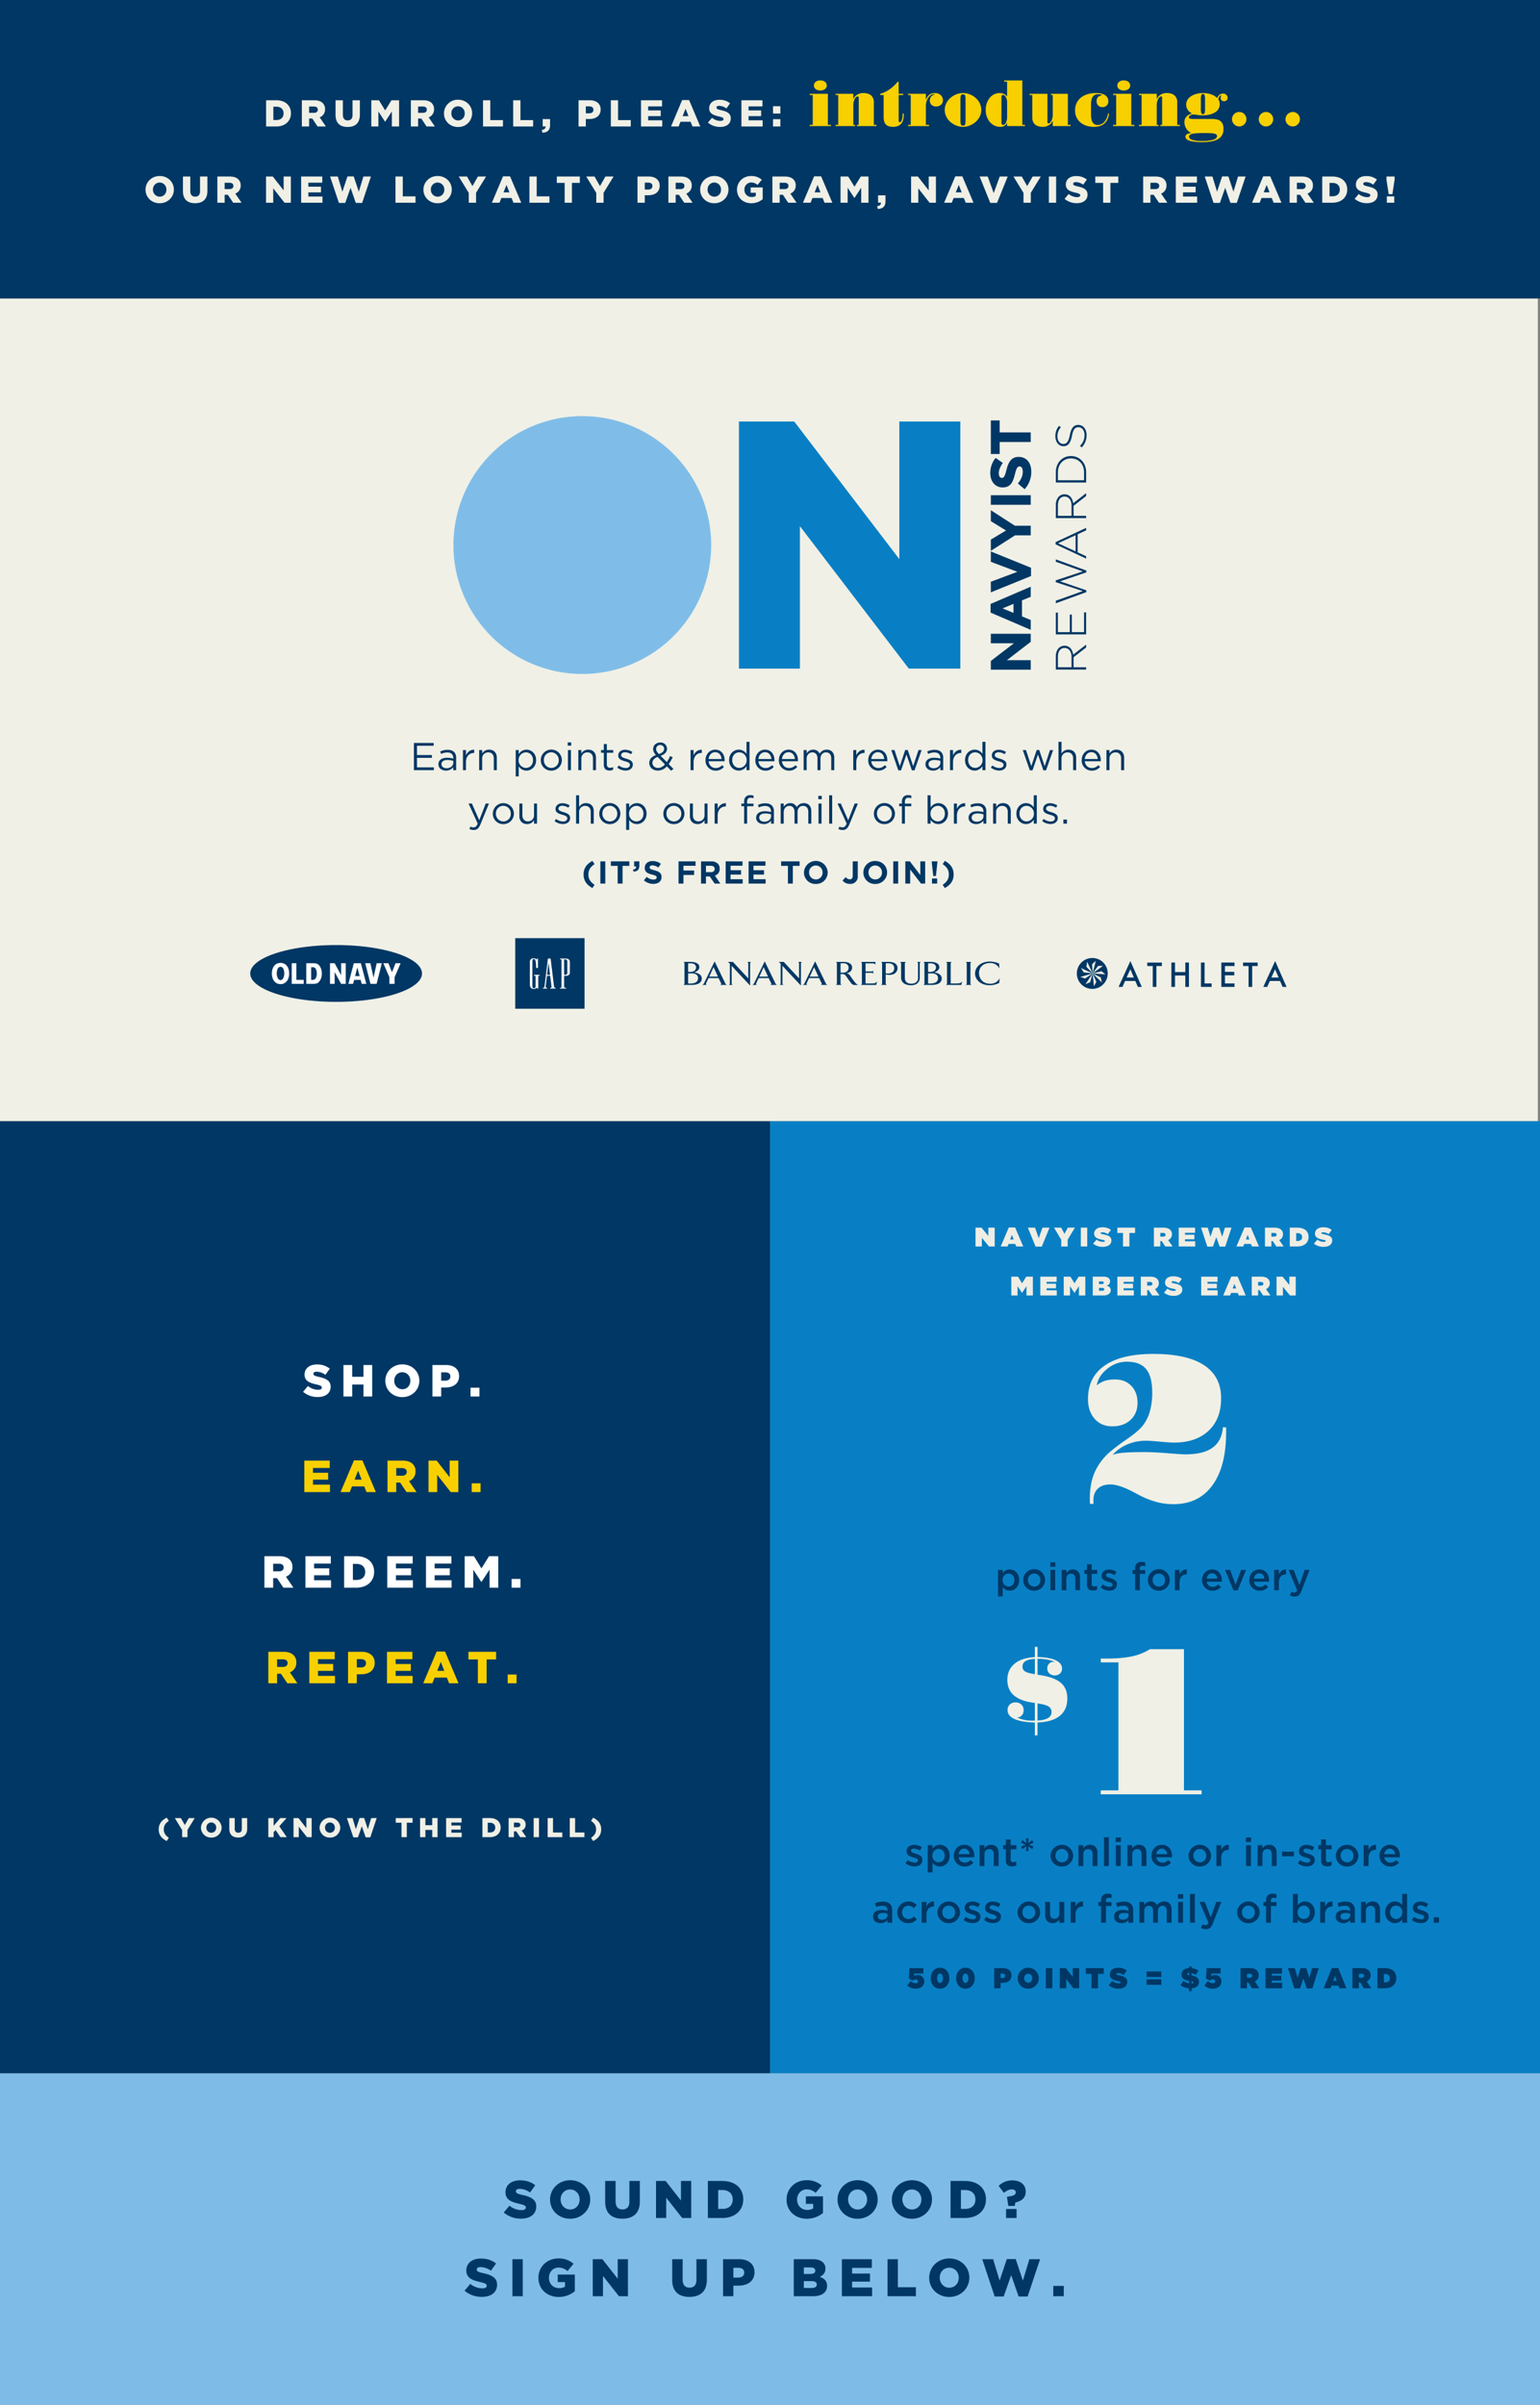
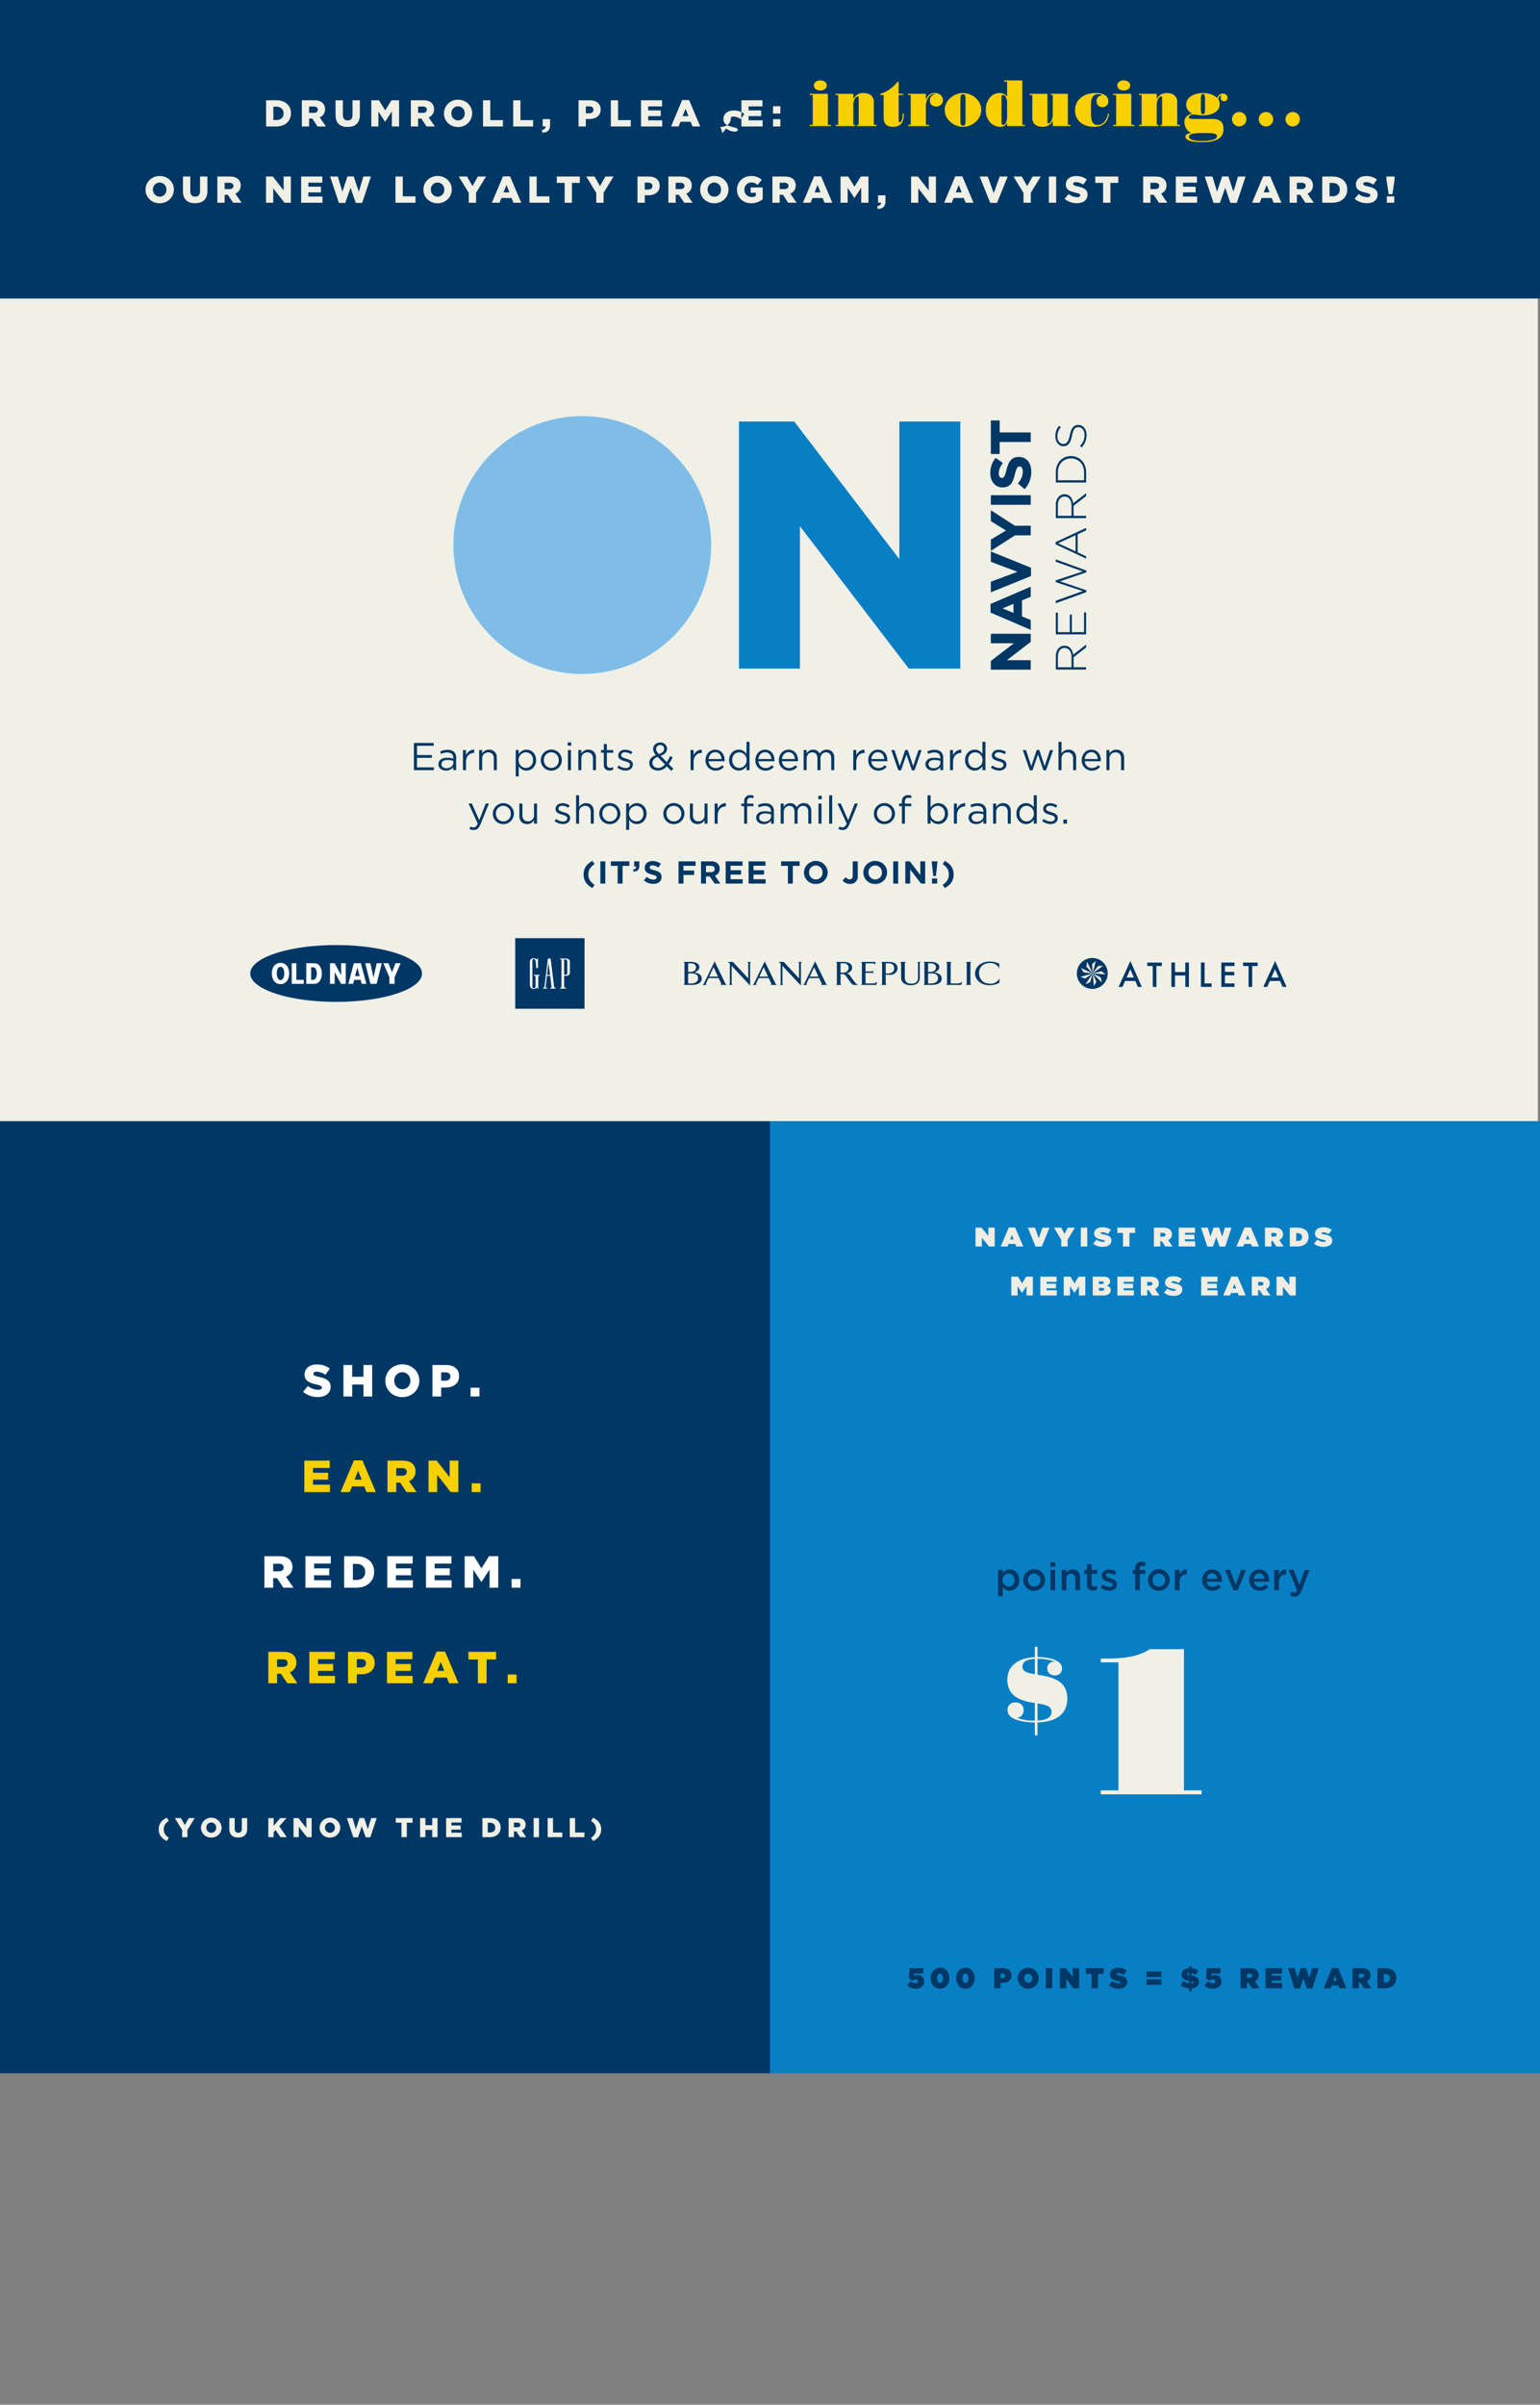
<svg xmlns="http://www.w3.org/2000/svg" id="_200908_30-M0612.svg" data-name="200908_30-M0612.svg" width="1440" height="2247.88" viewBox="0 0 1440 2247.88">
  <rect x="0" y="0" width="1440" height="2247.88" fill="#808080" stroke="none" />
  <defs>
    <style>
      .cls-1 {
        fill: #7ebce7;
      }

      .cls-2, .cls-6 {
        fill: #003764;
      }

      .cls-10, .cls-11, .cls-2, .cls-4, .cls-5, .cls-7, .cls-8 {
        fill-rule: evenodd;
      }

      .cls-10, .cls-3 {
        fill: #087fc4;
      }

      .cls-4, .cls-9 {
        fill: #f0f0e6;
      }

      .cls-5 {
        fill: #efede4;
      }

      .cls-7 {
        fill: #f8d000;
      }

      .cls-8 {
        fill: #fff;
      }

      .cls-11 {
        fill: #7fbde8;
      }
    </style>
  </defs>
  <g id="sounds_good." data-name="sounds good.">
-     <rect class="cls-1" y="1937.91" width="1440" height="309.97" />
-     <path id="SOUND_GOOD_SIGN_UP_BELOW." data-name="SOUND GOOD? SIGN UP BELOW." class="cls-2" d="M487.332,2073.93c8.459,0,14.083-4.21,14.083-11.28v-0.1c0-6.48-4.977-9.05-12.939-10.78-4.877-1.09-6.071-1.79-6.071-3.37v-0.1c0-1.28,1.145-2.22,3.483-2.22a17.128,17.128,0,0,1,9.754,3.41l4.827-6.78c-3.782-3.01-8.41-4.6-14.332-4.6-8.36,0-13.486,4.65-13.486,11.08v0.1c0,7.08,5.723,9.15,13.138,10.83,4.777,1.14,5.922,1.88,5.922,3.37v0.1c0,1.48-1.394,2.37-4.031,2.37a18.107,18.107,0,0,1-11.3-4.15l-5.375,6.38A24.512,24.512,0,0,0,487.332,2073.93Zm45.748,0.09c10.749,0,18.811-8.06,18.811-18v-0.1c0-9.94-7.962-17.91-18.711-17.91s-18.811,8.07-18.811,18.01v0.1C514.369,2066.06,522.331,2074.02,533.08,2074.02Zm0.1-8.65c-5.325,0-8.958-4.35-8.958-9.35v-0.1c0-5,3.534-9.25,8.858-9.25s8.908,4.3,8.908,9.35v0.1C541.988,2061.11,538.455,2065.37,533.18,2065.37Zm48.777,8.6c9.9,0,16.322-4.94,16.322-16.07v-19.19h-9.753v19.49c0,4.84-2.538,7.12-6.47,7.12-3.881,0-6.419-2.38-6.419-7.37v-19.24h-9.754v19.44C565.883,2068.98,572.1,2073.97,581.957,2073.97Zm31.462-.64h9.555v-18.99l14.929,18.99h8.41v-34.62h-9.555v18.3l-14.331-18.3h-9.008v34.62Zm48.48,0h13.287c12.491,0,19.806-7.42,19.806-17.41v-0.1c0-9.99-7.216-17.11-19.607-17.11H661.9v34.62Zm13.586-26.16c5.822,0,9.654,3.26,9.654,8.8v0.1c0,5.59-3.832,8.75-9.654,8.75h-3.931v-17.65h3.931Zm78.914,26.85a23.266,23.266,0,0,0,15.128-5.39V2053.1H753.553v7.02h6.818v4.21a9.669,9.669,0,0,1-5.574,1.43c-5.524,0-9.455-4-9.455-9.64v-0.1c0-5.29,3.882-9.45,8.908-9.45a12.233,12.233,0,0,1,8.41,3.27l5.673-6.83a20.348,20.348,0,0,0-14.133-5c-10.749,0-18.711,7.92-18.711,18.01v0.1C735.489,2066.6,743.551,2074.02,754.4,2074.02Zm47.486,0c10.749,0,18.81-8.06,18.81-18v-0.1c0-9.94-7.962-17.91-18.711-17.91s-18.81,8.07-18.81,18.01v0.1C783.174,2066.06,791.136,2074.02,801.885,2074.02Zm0.1-8.65c-5.324,0-8.957-4.35-8.957-9.35v-0.1c0-5,3.533-9.25,8.858-9.25s8.908,4.3,8.908,9.35v0.1C810.793,2061.11,807.259,2065.37,801.984,2065.37Zm50.669,8.65c10.748,0,18.81-8.06,18.81-18v-0.1c0-9.94-7.962-17.91-18.711-17.91s-18.811,8.07-18.811,18.01v0.1C833.941,2066.06,841.9,2074.02,852.653,2074.02Zm0.1-8.65c-5.325,0-8.957-4.35-8.957-9.35v-0.1c0-5,3.533-9.25,8.858-9.25s8.907,4.3,8.907,9.35v0.1C861.56,2061.11,858.027,2065.37,852.752,2065.37Zm36.085,7.96h13.287c12.491,0,19.806-7.42,19.806-17.41v-0.1c0-9.99-7.216-17.11-19.607-17.11H888.837v34.62Zm13.585-26.16c5.823,0,9.655,3.26,9.655,8.8v0.1c0,5.59-3.832,8.75-9.655,8.75h-3.931v-17.65h3.931Zm40.42,14.88h5.971l0.6-3.16c5.523-1.39,9.7-4.01,9.7-10.24v-0.1c0-6.48-5.125-10.39-12.44-10.39a17.546,17.546,0,0,0-12.889,5.2l4.976,6.48c2.389-2.08,4.927-3.27,7.266-3.27,2.388,0,3.782,1.04,3.782,2.72v0.1c0,2.08-2.041,3.46-7.813,3.96l-0.448.39Zm-2.09,11.28h9.8v-8.41h-9.8v8.41Zm-490.041,73.71c8.459,0,14.083-4.2,14.083-11.27v-0.1c0-6.48-4.977-9.06-12.939-10.79-4.877-1.08-6.071-1.78-6.071-3.36v-0.1c0-1.28,1.145-2.22,3.483-2.22a17.128,17.128,0,0,1,9.754,3.41l4.827-6.78c-3.782-3.02-8.41-4.6-14.332-4.6-8.36,0-13.486,4.65-13.486,11.08v0.1c0,7.07,5.723,9.15,13.138,10.83,4.777,1.14,5.922,1.88,5.922,3.37v0.1c0,1.48-1.394,2.37-4.031,2.37a18.061,18.061,0,0,1-11.3-4.16l-5.375,6.39A24.556,24.556,0,0,0,450.711,2147.04Zm28.431-.59H488.8v-34.62h-9.654v34.62Zm43.223,0.69a23.266,23.266,0,0,0,15.128-5.39v-15.53H521.519v7.02h6.818v4.21a9.669,9.669,0,0,1-5.574,1.43c-5.523,0-9.455-4-9.455-9.64v-0.1c0-5.3,3.882-9.45,8.908-9.45a12.271,12.271,0,0,1,8.41,3.26l5.673-6.82a20.348,20.348,0,0,0-14.133-5c-10.749,0-18.711,7.92-18.711,18.01v0.1C503.455,2139.72,511.517,2147.14,522.365,2147.14Zm31.909-.69h9.554v-18.99l14.929,18.99h8.41v-34.62h-9.554v18.3l-14.332-18.3h-9.007v34.62Zm90.359,0.64c9.9,0,16.323-4.94,16.323-16.07v-19.19H651.2v19.48c0,4.85-2.538,7.13-6.469,7.13-3.882,0-6.42-2.38-6.42-7.37v-19.24H628.56v19.43C628.56,2142.1,634.78,2147.09,644.633,2147.09Zm31.463-.64h9.654v-9.89h4.827c8.609,0,14.929-4.31,14.929-12.52v-0.1c0-7.61-5.673-12.11-14.432-12.11H676.1v34.62Zm9.654-17.41v-9.15h4.578c3.434,0,5.573,1.53,5.573,4.5v0.1c0,2.72-2.139,4.55-5.523,4.55H685.75Zm56.477,17.41h17.965c8.31,0,13.187-3.61,13.187-9.55v-0.1c0-4.69-2.687-7.07-6.917-8.45,3.085-1.34,5.375-3.71,5.375-7.72v-0.1a7.785,7.785,0,0,0-2.24-5.64c-2.04-1.98-5.125-3.06-9.5-3.06H742.227v34.62Zm20.105-23.84c0,2.03-1.692,3.02-4.628,3.02h-6.071v-6.09h6.32c2.836,0,4.379,1.04,4.379,2.97v0.1Zm1.393,12.86v0.1c0,2.03-1.642,3.16-4.628,3.16h-7.464v-6.38H759C762.232,2132.35,763.725,2133.59,763.725,2135.47Zm23.5,10.98h28.266v-8.16H796.782v-5.49H813.5v-7.57h-16.72v-5.29h18.462v-8.11H787.227v34.62Zm42.663,0h26.524v-8.41h-16.87v-26.21H829.89v34.62Zm57.693,0.69c10.749,0,18.811-8.06,18.811-18v-0.1c0-9.94-7.962-17.91-18.711-17.91s-18.811,8.07-18.811,18.01v0.1C868.872,2139.18,876.834,2147.14,887.583,2147.14Zm0.1-8.65c-5.325,0-8.958-4.36-8.958-9.35v-0.1c0-5,3.533-9.25,8.858-9.25s8.908,4.3,8.908,9.35v0.1C896.491,2134.23,892.958,2138.49,887.683,2138.49Zm42.407,8.21h8.41l7.017-19.94,6.967,19.94h8.41l11.644-34.87h-10l-6.071,20.03-6.718-20.13h-8.311l-6.718,20.13-6.071-20.03h-10.2Zm54.787-.25h9.8v-9.65h-9.8v9.65Z" />
-   </g>
+     </g>
  <g id="quad_2" data-name="quad 2">
    <rect class="cls-3" x="720" y="1048" width="720" height="890" />
-     <path id="spent_online_or_in-store_across_our_family_of_brands._" data-name="spent* online or in-store across our family of brands. " class="cls-2" d="M855.124,1744.7c4.126,0,7.352-2.03,7.352-6.13v-0.07c0-3.51-3.263-4.8-6.151-5.69-2.326-.73-4.464-1.32-4.464-2.76v-0.08c0-1.1,1.013-1.92,2.776-1.92a11.564,11.564,0,0,1,5.588,1.85l1.8-3.18a13.935,13.935,0,0,0-7.277-2.21c-3.938,0-7.051,2.25-7.051,5.94v0.08c0,3.72,3.263,4.9,6.189,5.72,2.325,0.7,4.426,1.21,4.426,2.73v0.07c0,1.29-1.126,2.1-3.076,2.1a11.35,11.35,0,0,1-6.489-2.39l-2.025,3.02A14.053,14.053,0,0,0,855.124,1744.7Zm12.354,5.53h4.538v-8.93a8.121,8.121,0,0,0,6.752,3.43c4.688,0,9.189-3.65,9.189-10.11v-0.07c0-6.5-4.538-10.11-9.189-10.11a7.954,7.954,0,0,0-6.752,3.65v-3.25h-4.538v25.39Zm10.2-9.37a5.917,5.917,0,0,1-5.776-6.24v-0.07a5.917,5.917,0,0,1,5.776-6.24c3.076,0,5.664,2.47,5.664,6.24v0.07C883.344,1738.46,880.793,1740.86,877.68,1740.86Zm24.385,3.91a10.092,10.092,0,0,0,8.1-3.65l-2.663-2.33a7.225,7.225,0,0,1-5.363,2.33,5.5,5.5,0,0,1-5.7-4.95h14.553c0.038-.44.075-0.85,0.075-1.25,0-5.61-3.188-10.48-9.489-10.48-5.664,0-9.677,4.57-9.677,10.15v0.07A9.8,9.8,0,0,0,902.065,1744.77Zm-5.663-11.55c0.412-3.03,2.363-5.13,5.138-5.13,3,0,4.726,2.25,5.026,5.13H896.4Zm19.587,11.11h4.539v-11c0-3.03,1.838-4.83,4.463-4.83,2.7,0,4.239,1.73,4.239,4.76v11.07h4.538v-12.44c0-4.5-2.588-7.45-7.051-7.45a7.194,7.194,0,0,0-6.189,3.39v-2.99h-4.539v19.49Zm30.24,0.33a7.921,7.921,0,0,0,4.088-1v-3.65a6.212,6.212,0,0,1-2.813.66,2.141,2.141,0,0,1-2.438-2.43v-9.56h5.326v-3.84h-5.326v-5.35h-4.538v5.35h-2.513v3.84h2.513v10.26C940.528,1743.22,942.891,1744.66,946.229,1744.66Zm13.033-14.43h2.625l-0.525-4.5,3.751,2.69,1.35-2.25-4.276-1.84,4.276-1.85-1.35-2.25-3.751,2.69,0.525-4.5h-2.625l0.525,4.5-3.751-2.69-1.35,2.25,4.276,1.85-4.276,1.84,1.35,2.25,3.751-2.69Zm33.609,14.54a10.279,10.279,0,0,0,10.619-10.15v-0.07a10.57,10.57,0,0,0-21.122.07v0.08A10.164,10.164,0,0,0,992.871,1744.77Zm0.075-3.91a6.05,6.05,0,0,1-6.039-6.24v-0.07a5.888,5.888,0,0,1,5.964-6.2,6.065,6.065,0,0,1,6.076,6.27v0.08A5.891,5.891,0,0,1,992.946,1740.86Zm15.494,3.47h4.54v-11c0-3.03,1.84-4.83,4.46-4.83,2.71,0,4.24,1.73,4.24,4.76v11.07h4.54v-12.44c0-4.5-2.59-7.45-7.05-7.45a7.2,7.2,0,0,0-6.19,3.39v-2.99h-4.54v19.49Zm23.87,0h4.53v-26.94h-4.53v26.94Zm10.9-22.48h4.87v-4.24h-4.87v4.24Zm0.18,22.48h4.54v-19.49h-4.54v19.49Zm10.83,0h4.54v-11c0-3.03,1.84-4.83,4.46-4.83,2.7,0,4.24,1.73,4.24,4.76v11.07H1072v-12.44c0-4.5-2.59-7.45-7.05-7.45a7.184,7.184,0,0,0-6.19,3.39v-2.99h-4.54v19.49Zm32.68,0.44a10.093,10.093,0,0,0,8.1-3.65l-2.66-2.33a7.235,7.235,0,0,1-5.37,2.33,5.5,5.5,0,0,1-5.7-4.95h14.55c0.04-.44.08-0.85,0.08-1.25,0-5.61-3.19-10.48-9.49-10.48-5.66,0-9.68,4.57-9.68,10.15v0.07A9.807,9.807,0,0,0,1086.9,1744.77Zm-5.67-11.55c0.42-3.03,2.37-5.13,5.14-5.13,3,0,4.73,2.25,5.03,5.13h-10.17Zm40.62,11.55a10.272,10.272,0,0,0,10.61-10.15v-0.07a10.563,10.563,0,0,0-21.11.07v0.08A10.161,10.161,0,0,0,1121.85,1744.77Zm0.07-3.91a6.055,6.055,0,0,1-6.04-6.24v-0.07a5.892,5.892,0,0,1,5.97-6.2,6.062,6.062,0,0,1,6.07,6.27v0.08A5.888,5.888,0,0,1,1121.92,1740.86Zm15.5,3.47h4.54v-7.42c0-5.17,2.77-7.71,6.75-7.71h0.26v-4.73c-3.49-.14-5.77,1.85-7.01,4.76v-4.39h-4.54v19.49Zm27.53-22.48h4.88v-4.24h-4.88v4.24Zm0.19,22.48h4.54v-19.49h-4.54v19.49Zm10.83,0h4.54v-11c0-3.03,1.83-4.83,4.46-4.83,2.7,0,4.24,1.73,4.24,4.76v11.07h4.54v-12.44c0-4.5-2.59-7.45-7.06-7.45a7.179,7.179,0,0,0-6.18,3.39v-2.99h-4.54v19.49Zm22.85-9.12h11.1v-4.39h-11.1v4.39Zm23.19,9.49c4.13,0,7.36-2.03,7.36-6.13v-0.07c0-3.51-3.27-4.8-6.15-5.69-2.33-.73-4.47-1.32-4.47-2.76v-0.08c0-1.1,1.01-1.92,2.78-1.92a11.6,11.6,0,0,1,5.59,1.85l1.8-3.18a13.932,13.932,0,0,0-7.28-2.21c-3.94,0-7.05,2.25-7.05,5.94v0.08c0,3.72,3.26,4.9,6.19,5.72,2.32,0.7,4.42,1.21,4.42,2.73v0.07c0,1.29-1.12,2.1-3.07,2.1a11.328,11.328,0,0,1-6.49-2.39l-2.03,3.02A14.068,14.068,0,0,0,1222.01,1744.7Zm19-.04a7.955,7.955,0,0,0,4.09-1v-3.65a6.22,6.22,0,0,1-2.82.66,2.142,2.142,0,0,1-2.44-2.43v-9.56h5.33v-3.84h-5.33v-5.35h-4.53v5.35h-2.52v3.84h2.52v10.26C1235.31,1743.22,1237.67,1744.66,1241.01,1744.66Zm18.54,0.11a10.275,10.275,0,0,0,10.62-10.15v-0.07a10.569,10.569,0,0,0-21.12.07v0.08A10.161,10.161,0,0,0,1259.55,1744.77Zm0.08-3.91a6.048,6.048,0,0,1-6.04-6.24v-0.07a5.89,5.89,0,0,1,5.96-6.2,6.064,6.064,0,0,1,6.08,6.27v0.08A5.894,5.894,0,0,1,1259.63,1740.86Zm15.5,3.47h4.53v-7.42c0-5.17,2.78-7.71,6.76-7.71h0.26v-4.73c-3.49-.14-5.78,1.85-7.02,4.76v-4.39h-4.53v19.49Zm24.92,0.44a10.093,10.093,0,0,0,8.1-3.65l-2.66-2.33a7.235,7.235,0,0,1-5.37,2.33,5.5,5.5,0,0,1-5.7-4.95h14.56c0.03-.44.07-0.85,0.07-1.25,0-5.61-3.19-10.48-9.49-10.48-5.66,0-9.68,4.57-9.68,10.15v0.07A9.807,9.807,0,0,0,1300.05,1744.77Zm-5.66-11.55c0.41-3.03,2.36-5.13,5.13-5.13,3,0,4.73,2.25,5.03,5.13h-10.16Zm-471,64.5a8.125,8.125,0,0,0,6.452-2.84v2.43h4.425v-11.55a8,8,0,0,0-2.137-6.01c-1.388-1.4-3.6-2.18-6.564-2.18a17.118,17.118,0,0,0-7.464,1.59l1.2,3.5a13.943,13.943,0,0,1,5.664-1.21c3.188,0,4.913,1.47,4.913,4.24v0.48a16.789,16.789,0,0,0-5.326-.81c-4.838,0-8.177,2.06-8.177,6.27v0.07C816.38,1795.62,819.681,1797.72,823.394,1797.72Zm1.276-3.25c-2.176,0-3.864-1.07-3.864-2.95v-0.07c0-2.03,1.726-3.25,4.651-3.25a12.838,12.838,0,0,1,4.5.77v1.33C829.958,1792.77,827.67,1794.47,824.67,1794.47Zm24.539,3.29a10.092,10.092,0,0,0,8.1-3.66l-2.738-2.65a6.968,6.968,0,0,1-5.139,2.39,5.932,5.932,0,0,1-5.926-6.23v-0.08a5.919,5.919,0,0,1,5.739-6.2,6.689,6.689,0,0,1,5.1,2.44l2.85-2.99a10.523,10.523,0,0,0-18.229,6.83v0.07A10.032,10.032,0,0,0,849.209,1797.76Zm12.613-.45h4.539v-7.41c0-5.17,2.775-7.72,6.751-7.72h0.262v-4.72c-3.488-.15-5.776,1.84-7.013,4.76v-4.39h-4.539v19.48Zm25.26,0.45a10.281,10.281,0,0,0,10.615-10.15v-0.08a10.567,10.567,0,0,0-21.117.08v0.07A10.166,10.166,0,0,0,887.082,1797.76Zm0.076-3.92a6.048,6.048,0,0,1-6.039-6.23v-0.08a5.893,5.893,0,0,1,5.963-6.2,6.074,6.074,0,0,1,6.077,6.28v0.07A5.886,5.886,0,0,1,887.158,1793.84Zm22.286,3.84c4.125,0,7.351-2.03,7.351-6.12v-0.08c0-3.5-3.263-4.79-6.151-5.68-2.326-.74-4.464-1.33-4.464-2.77v-0.07c0-1.11,1.013-1.92,2.776-1.92a11.655,11.655,0,0,1,5.589,1.84l1.8-3.17a13.935,13.935,0,0,0-7.277-2.21c-3.938,0-7.051,2.25-7.051,5.94v0.07c0,3.73,3.263,4.91,6.189,5.72,2.325,0.7,4.426,1.22,4.426,2.73v0.08c0,1.29-1.126,2.1-3.076,2.1a11.3,11.3,0,0,1-6.489-2.4l-2.025,3.03A14.041,14.041,0,0,0,909.444,1797.68Zm19.142,0c4.126,0,7.351-2.03,7.351-6.12v-0.08c0-3.5-3.263-4.79-6.151-5.68-2.325-.74-4.463-1.33-4.463-2.77v-0.07c0-1.11,1.012-1.92,2.775-1.92a11.652,11.652,0,0,1,5.589,1.84l1.8-3.17a13.932,13.932,0,0,0-7.276-2.21c-3.938,0-7.052,2.25-7.052,5.94v0.07c0,3.73,3.264,4.91,6.189,5.72,2.326,0.7,4.426,1.22,4.426,2.73v0.08c0,1.29-1.125,2.1-3.076,2.1a11.294,11.294,0,0,1-6.488-2.4l-2.026,3.03A14.045,14.045,0,0,0,928.586,1797.68Zm33.38,0.08a10.281,10.281,0,0,0,10.615-10.15v-0.08a10.567,10.567,0,0,0-21.117.08v0.07A10.166,10.166,0,0,0,961.966,1797.76Zm0.075-3.92a6.047,6.047,0,0,1-6.038-6.23v-0.08a5.893,5.893,0,0,1,5.963-6.2,6.074,6.074,0,0,1,6.077,6.28v0.07A5.886,5.886,0,0,1,962.041,1793.84Zm22.324,3.88a7.161,7.161,0,0,0,6.189-3.43v3.02h4.575v-19.48h-4.575v11c0,3.02-1.838,4.79-4.464,4.79-2.7,0-4.238-1.69-4.238-4.72v-11.07h-4.539v12.4C977.313,1794.77,979.9,1797.72,984.365,1797.72Zm16.775-.41h4.54v-7.41c0-5.17,2.77-7.72,6.75-7.72h0.26v-4.72c-3.49-.15-5.77,1.84-7.01,4.76v-4.39h-4.54v19.48Zm28.47,0h4.54v-15.64h5.17v-3.69h-5.25v-1.07c0-2.03.9-2.96,2.63-2.96a8.233,8.233,0,0,1,2.66.48v-3.76a12.134,12.134,0,0,0-3.67-.52,6.086,6.086,0,0,0-4.47,1.55,6.539,6.539,0,0,0-1.61,4.8v1.44h-2.51v3.73h2.51v15.64Zm19.15,0.41a8.117,8.117,0,0,0,6.45-2.84v2.43h4.43v-11.55a8.014,8.014,0,0,0-2.14-6.01c-1.39-1.4-3.6-2.18-6.57-2.18a17.119,17.119,0,0,0-7.46,1.59l1.2,3.5a13.935,13.935,0,0,1,5.66-1.21c3.19,0,4.92,1.47,4.92,4.24v0.48a16.839,16.839,0,0,0-5.33-.81c-4.84,0-8.18,2.06-8.18,6.27v0.07C1041.74,1795.62,1045.04,1797.72,1048.76,1797.72Zm1.27-3.25c-2.17,0-3.86-1.07-3.86-2.95v-0.07c0-2.03,1.73-3.25,4.65-3.25a12.823,12.823,0,0,1,4.5.77v1.33C1055.32,1792.77,1053.03,1794.47,1050.03,1794.47Zm15.39,2.84h4.54v-10.99c0-2.99,1.72-4.84,4.24-4.84s4.01,1.7,4.01,4.73v11.1h4.54v-10.99c0-3.14,1.76-4.84,4.24-4.84,2.55,0,4.01,1.66,4.01,4.76v11.07h4.54v-12.43c0-4.76-2.63-7.46-6.94-7.46a8.034,8.034,0,0,0-6.68,3.43,6.3,6.3,0,0,0-5.92-3.43,7.123,7.123,0,0,0-6.04,3.36v-2.95h-4.54v19.48Zm36.04-22.47h4.87v-4.24h-4.87v4.24Zm0.19,22.47h4.53v-19.48h-4.53v19.48Zm11.08,0h4.54v-26.94h-4.54v26.94Zm19.42-5.02-5.59-14.46h-4.87l8.25,19.52c-0.75,1.66-1.54,2.21-2.82,2.21a5.711,5.711,0,0,1-2.66-.73l-1.54,3.32a9.478,9.478,0,0,0,4.69,1.18c3.19,0,4.95-1.48,6.53-5.46l7.87-20.04h-4.72Zm35.14,5.47a10.279,10.279,0,0,0,10.61-10.15v-0.08a10.563,10.563,0,0,0-21.11.08v0.07A10.163,10.163,0,0,0,1167.29,1797.76Zm0.07-3.92a6.044,6.044,0,0,1-6.03-6.23v-0.08a5.889,5.889,0,0,1,5.96-6.2,6.079,6.079,0,0,1,6.08,6.28v0.07A5.89,5.89,0,0,1,1167.36,1793.84Zm16.51,3.47h4.54v-15.64h5.18v-3.69h-5.25v-1.07c0-2.03.9-2.96,2.62-2.96a8.244,8.244,0,0,1,2.67.48v-3.76a12.206,12.206,0,0,0-3.68-.52,6.061,6.061,0,0,0-4.46,1.55,6.541,6.541,0,0,0-1.62,4.8v1.44h-2.51v3.73h2.51v15.64Zm36.35,0.41c4.69,0,9.19-3.65,9.19-10.11v-0.08c0-6.49-4.54-10.11-9.19-10.11a7.962,7.962,0,0,0-6.75,3.66v-10.71h-4.54v26.94h4.54v-3.02A8.121,8.121,0,0,0,1220.22,1797.72Zm-1.08-3.88a5.909,5.909,0,0,1-5.78-6.23v-0.08a5.915,5.915,0,0,1,5.78-6.23c3.07,0,5.66,2.47,5.66,6.23v0.08C1224.8,1791.45,1222.25,1793.84,1219.14,1793.84Zm15.3,3.47h4.54v-7.41c0-5.17,2.78-7.72,6.75-7.72H1246v-4.72c-3.49-.15-5.78,1.84-7.02,4.76v-4.39h-4.54v19.48Zm21.55,0.41a8.117,8.117,0,0,0,6.45-2.84v2.43h4.43v-11.55a8.014,8.014,0,0,0-2.14-6.01c-1.39-1.4-3.6-2.18-6.56-2.18a17.166,17.166,0,0,0-7.47,1.59l1.2,3.5a13.947,13.947,0,0,1,5.67-1.21c3.18,0,4.91,1.47,4.91,4.24v0.48a16.792,16.792,0,0,0-5.33-.81c-4.83,0-8.17,2.06-8.17,6.27v0.07C1248.98,1795.62,1252.28,1797.72,1255.99,1797.72Zm1.28-3.25c-2.18,0-3.87-1.07-3.87-2.95v-0.07c0-2.03,1.73-3.25,4.65-3.25a12.823,12.823,0,0,1,4.5.77v1.33C1262.55,1792.77,1260.27,1794.47,1257.27,1794.47Zm15.38,2.84h4.54v-10.99c0-3.03,1.84-4.84,4.47-4.84,2.7,0,4.23,1.74,4.23,4.76v11.07h4.54v-12.43c0-4.51-2.59-7.46-7.05-7.46a7.217,7.217,0,0,0-6.19,3.4v-2.99h-4.54v19.48Zm31.78,0.41a7.941,7.941,0,0,0,6.75-3.65v3.24h4.54v-26.94h-4.54v10.48a8.144,8.144,0,0,0-6.75-3.43c-4.72,0-9.19,3.66-9.19,10.11v0.08C1295.24,1794.07,1299.78,1797.72,1304.43,1797.72Zm1.09-3.88c-3.08,0-5.7-2.47-5.7-6.23v-0.08c0-3.87,2.59-6.23,5.7-6.23a5.884,5.884,0,0,1,5.74,6.23v0.08A5.9,5.9,0,0,1,1305.52,1793.84Zm23.03,3.84c4.13,0,7.36-2.03,7.36-6.12v-0.08c0-3.5-3.27-4.79-6.16-5.68-2.32-.74-4.46-1.33-4.46-2.77v-0.07c0-1.11,1.01-1.92,2.78-1.92a11.682,11.682,0,0,1,5.59,1.84l1.8-3.17a13.959,13.959,0,0,0-7.28-2.21c-3.94,0-7.05,2.25-7.05,5.94v0.07c0,3.73,3.26,4.91,6.19,5.72,2.32,0.7,4.42,1.22,4.42,2.73v0.08c0,1.29-1.12,2.1-3.07,2.1a11.275,11.275,0,0,1-6.49-2.4l-2.03,3.03A14.055,14.055,0,0,0,1328.55,1797.68Zm12.06-.37h4.99v-5.09h-4.99v5.09Z" />
    <path id="_500_POINTS_5_REWARD" data-name=" 500 POINTS = $5 REWARD" class="cls-2" d="M856.181,1859c4.6,0,8.033-2.47,8.033-6.82v-0.06a5.78,5.78,0,0,0-6.044-5.94,6.082,6.082,0,0,0-3.435,1.02l0.129-2.44h8.549v-4.97H850.37l-0.517,9.78,3.642,1.88a4.178,4.178,0,0,1,2.764-1.18,1.86,1.86,0,0,1,2.118,1.8v0.05c0,1.02-.827,1.8-2.273,1.8a7.2,7.2,0,0,1-4.469-2.04l-3.331,4.03A10.782,10.782,0,0,0,856.181,1859Zm22.8,0c5.475,0,8.73-4.62,8.73-9.81v-0.05c0-5.19-3.2-9.76-8.678-9.76s-8.73,4.63-8.73,9.81v0.06C870.3,1854.43,873.506,1859,878.982,1859Zm0.052-5.45c-1.628,0-2.738-1.78-2.738-4.36v-0.05c0-2.58,1.059-4.3,2.686-4.3s2.738,1.77,2.738,4.35v0.06C881.72,1851.83,880.661,1853.55,879.034,1853.55Zm23.7,5.45c5.475,0,8.73-4.62,8.73-9.81v-0.05c0-5.19-3.2-9.76-8.679-9.76s-8.729,4.63-8.729,9.81v0.06C894.06,1854.43,897.262,1859,902.738,1859Zm0.051-5.45c-1.627,0-2.737-1.78-2.737-4.36v-0.05c0-2.58,1.059-4.3,2.686-4.3s2.738,1.77,2.738,4.35v0.06C905.476,1851.83,904.417,1853.55,902.789,1853.55Zm26.8,5.05h6.044v-5.11H937.6c4.881,0,8.213-2.41,8.213-6.96v-0.05c0-4.46-3.28-6.69-8.084-6.69H929.59v18.81Zm6.044-9.59v-4.2h1.653c1.6,0,2.557.7,2.557,2.07v0.06c0,1.34-1.033,2.07-2.583,2.07h-1.627Zm25.8,9.99a9.753,9.753,0,0,0,9.892-9.81v-0.05a9.867,9.867,0,0,0-19.733.05v0.06A9.665,9.665,0,0,0,961.431,1859Zm0.051-5.56a3.966,3.966,0,0,1-3.8-4.25v-0.05a3.906,3.906,0,0,1,3.745-4.19,3.957,3.957,0,0,1,3.8,4.24v0.06A3.906,3.906,0,0,1,961.482,1853.44Zm16.446,5.16h6.044v-18.81h-6.044v18.81Zm13.066,0h5.992v-8.68l6.714,8.68h5.37v-18.81h-5.99v8.3l-6.43-8.3h-5.656v18.81Zm29.666,0h6.05v-13.49h5.32v-5.32h-16.69v5.32h5.32v13.49Zm25.41,0.35c4.86,0,7.98-2.42,7.98-6.37v-0.05c0-3.79-3.09-5.19-7.72-6.08-1.91-.37-2.4-0.7-2.4-1.21v-0.05c0-.46.41-0.78,1.32-0.78a9.2,9.2,0,0,1,5.42,1.85l2.95-4.24a12.216,12.216,0,0,0-8.17-2.58c-4.98,0-7.67,2.77-7.67,6.34v0.05c0,3.98,3.57,5.19,7.62,6.05,1.94,0.4,2.51.7,2.51,1.24v0.05c0,0.51-.47.81-1.55,0.81a10.093,10.093,0,0,1-6.33-2.21l-3.23,4.01A13.611,13.611,0,0,0,1046.07,1858.95Zm26.08-10.91h13.79v-5.14h-13.79v5.14Zm0,7.34h13.79v-5.14h-13.79v5.14Zm48.4-13.36a12.921,12.921,0,0,0-6.07-2.18v-1.61h-2.69v1.53c-4.62.24-6.92,2.69-6.92,6.02v0.05c0,3.52,2.4,5,6.97,5.92V1854a13.2,13.2,0,0,1-5.37-2.25l-2.64,4.06a16.166,16.166,0,0,0,7.86,2.79v2.64h2.68v-2.64c4.06-.32,6.72-2.39,6.72-5.94v-0.05c0-3.66-2.46-5.06-6.77-5.94v-2.21a9.847,9.847,0,0,1,3.75,1.64Zm-10.39,3.25v-0.05c0-.54.47-0.97,1.73-1v2.18C1110.55,1846.16,1110.16,1845.83,1110.16,1845.27Zm5.76,7.82v0.05c0,0.57-.46.97-1.65,1.03v-2.18C1115.59,1852.23,1115.92,1852.53,1115.92,1853.09Zm18.15,5.91c4.6,0,8.04-2.47,8.04-6.82v-0.06a5.782,5.782,0,0,0-6.05-5.94,6.055,6.055,0,0,0-3.43,1.02l0.13-2.44h8.55v-4.97h-13.05l-0.51,9.78,3.64,1.88a4.166,4.166,0,0,1,2.76-1.18,1.859,1.859,0,0,1,2.12,1.8v0.05c0,1.02-.83,1.8-2.27,1.8a7.191,7.191,0,0,1-4.47-2.04l-3.33,4.03A10.762,10.762,0,0,0,1134.07,1859Zm25.9-.4h6.04v-5.37h1.3l3.4,5.37h6.9l-4.21-6.4a6.094,6.094,0,0,0,3.57-5.75v-0.05a6.014,6.014,0,0,0-1.66-4.46c-1.26-1.32-3.3-2.15-6.51-2.15h-8.83v18.81Zm6.04-9.86v-3.69h2.64c1.39,0,2.3.6,2.3,1.81v0.05c0,1.15-.88,1.83-2.33,1.83h-2.61Zm17.33,9.86h15.55v-5.16h-9.61v-2.04h8.83v-4.54h-8.83v-1.91h9.48v-5.16h-15.42v18.81Zm26.96,0.14h5.27l3.17-9.36,3.18,9.36h5.27l5.91-18.95h-6.22l-2.56,9.03-2.92-9.09h-5.21l-2.92,9.09-2.56-9.03h-6.33Zm27.42-.14h6.46l0.93-2.53h6.32l0.96,2.53h6.56l-7.62-18.95h-5.99Zm8.91-6.99,1.65-4.57,1.66,4.57h-3.31Zm17.97,6.99h6.04v-5.37h1.29l3.41,5.37h6.9l-4.21-6.4a6.086,6.086,0,0,0,3.56-5.75v-0.05a6.009,6.009,0,0,0-1.65-4.46c-1.26-1.32-3.3-2.15-6.51-2.15h-8.83v18.81Zm6.04-9.86v-3.69h2.64c1.39,0,2.3.6,2.3,1.81v0.05c0,1.15-.88,1.83-2.33,1.83h-2.61Zm17.33,9.86h6.71c7.31,0,10.98-3.95,10.98-9.51v-0.06c0-5.56-3.59-9.24-10.77-9.24h-6.92v18.81Zm7.05-13.33c2.76,0,4.55,1.18,4.55,3.9v0.05c0,2.72-1.79,3.9-4.55,3.9h-1.01v-7.85h1.01Z" />
    <path id="_1" data-name="1" class="cls-4" d="M1107.08,1541.62h-31.84a51.3,51.3,0,0,1-16.78,6.69q-9.6,2.1-24.46,2.1h-4.7v3.53h16.5v119.63h-16.5v3.72h94.28v-3.72h-16.5V1541.62Z" />
    <path id="_" data-name="$" class="cls-4" d="M967.655,1539.42v9.62q-12.169.555-18.946,6.16t-6.775,15.02q0,9.45,6.322,14.76t19.4,6.89v16.46q-0.476.045-1.035,0.06c-0.375.02-.907,0.02-1.6,0.02a35.067,35.067,0,0,1-7.574-.79,26.4,26.4,0,0,1-6.5-2.3h0.562a5.5,5.5,0,0,0,1.532-.19,3.644,3.644,0,0,0,1.186-.58,6.748,6.748,0,0,0,2.18-2.45,7.184,7.184,0,0,0,.755-3.35,7.1,7.1,0,0,0-2.093-5.39,7.786,7.786,0,0,0-5.632-2,7.252,7.252,0,0,0-5.265,1.97,6.887,6.887,0,0,0-2.029,5.16q0,5.415,6.409,8.36t19.1,3.33v11.98h2.5v-12.07q13.595-.39,20.715-6.08T998,1587.75q0-9.885-6.538-15.12t-21.3-7.14v-14.86h0.69a47.013,47.013,0,0,1,8.632.75,29.587,29.587,0,0,1,7.121,2.21,4.29,4.29,0,0,1-.648-0.08q-0.69-.09-0.863-0.09a5.559,5.559,0,0,0-4.122,1.74,6.036,6.036,0,0,0-1.7,4.4,6.266,6.266,0,0,0,1.963,4.75,7.725,7.725,0,0,0,9.948.11,6.252,6.252,0,0,0,1.856-4.77q0-4.89-5.913-7.67t-16.96-3.03v-9.53h-2.5Zm12.818,55.76a5.742,5.742,0,0,1,2.762,5.16,6.253,6.253,0,0,1-3.237,5.63q-3.236,1.965-9.839,2.36V1592.3Q977.71,1593.425,980.473,1595.18Zm-12.818-30.24c-4.373-.61-7.394-1.43-9.063-2.48a5.021,5.021,0,0,1-2.5-4.53,5.716,5.716,0,0,1,2.87-5.17q2.87-1.785,8.7-2.05v14.23Z" />
    <path id="points_for_every_" data-name="points for every  " class="cls-2" d="M933.229,1492.27h4.384v-8.72a7.816,7.816,0,0,0,6.522,3.35c4.529,0,8.877-3.57,8.877-9.87v-0.07c0-6.35-4.384-9.88-8.877-9.88a7.674,7.674,0,0,0-6.522,3.57v-3.17h-4.384v24.79Zm9.855-9.15a5.749,5.749,0,0,1-5.579-6.09v-0.07c0-3.64,2.608-6.1,5.579-6.1s5.472,2.42,5.472,6.1v0.07C948.556,1480.78,946.092,1483.12,943.084,1483.12Zm23.883,3.82a9.98,9.98,0,0,0,10.254-9.91v-0.07a10.2,10.2,0,0,0-20.4.07v0.07A9.868,9.868,0,0,0,966.967,1486.94Zm0.073-3.82a5.882,5.882,0,0,1-5.834-6.09v-0.07a5.727,5.727,0,0,1,5.761-6.06,5.9,5.9,0,0,1,5.87,6.13v0.07A5.723,5.723,0,0,1,967.04,1483.12Zm15.043-18.56h4.71v-4.15h-4.71v4.15Zm0.181,21.95h4.384v-19.03h-4.384v19.03Zm10.458,0h4.384v-10.74c0-2.96,1.775-4.73,4.314-4.73,2.61,0,4.09,1.7,4.09,4.65v10.82h4.39v-12.15c0-4.4-2.5-7.28-6.82-7.28a6.93,6.93,0,0,0-5.974,3.32v-2.92h-4.384v19.03Zm29.208,0.32a7.614,7.614,0,0,0,3.95-.97v-3.57a5.947,5.947,0,0,1-2.71.65,2.086,2.086,0,0,1-2.36-2.38v-9.34h5.15v-3.74h-5.15v-5.23h-4.38v5.23H1014v3.74h2.43v10.02C1016.43,1485.42,1018.71,1486.83,1021.93,1486.83Zm15.38,0.04c3.99,0,7.1-1.99,7.1-5.99v-0.07c0-3.42-3.15-4.68-5.94-5.55-2.24-.72-4.31-1.3-4.31-2.7v-0.07c0-1.08.98-1.88,2.68-1.88a11.207,11.207,0,0,1,5.4,1.8l1.74-3.1a13.35,13.35,0,0,0-7.03-2.16c-3.8,0-6.81,2.2-6.81,5.8v0.08c0,3.64,3.15,4.79,5.98,5.58,2.24,0.69,4.27,1.19,4.27,2.67v0.07c0,1.26-1.08,2.06-2.97,2.06a10.911,10.911,0,0,1-6.27-2.35l-1.95,2.96A13.511,13.511,0,0,0,1037.31,1486.87Zm24.13-.36h4.39v-15.29h5v-3.6h-5.08v-1.04c0-1.99.87-2.89,2.54-2.89a7.694,7.694,0,0,1,2.57.47v-3.67a11.678,11.678,0,0,0-3.55-.51,5.859,5.859,0,0,0-4.31,1.51,6.445,6.445,0,0,0-1.56,4.69v1.4h-2.42v3.64h2.42v15.29Zm22.09,0.43a9.98,9.98,0,0,0,10.25-9.91v-0.07a10.2,10.2,0,0,0-20.4.07v0.07A9.868,9.868,0,0,0,1083.53,1486.94Zm0.07-3.82a5.877,5.877,0,0,1-5.83-6.09v-0.07c0-3.32,2.24-6.06,5.76-6.06a5.9,5.9,0,0,1,5.87,6.13v0.07A5.726,5.726,0,0,1,1083.6,1483.12Zm14.97,3.39h4.38v-7.25c0-5.04,2.69-7.53,6.53-7.53h0.25v-4.61c-3.37-.15-5.58,1.8-6.78,4.65v-4.29h-4.38v19.03Zm35.29,0.43a9.7,9.7,0,0,0,7.83-3.57l-2.57-2.27a6.962,6.962,0,0,1-5.18,2.27,5.331,5.331,0,0,1-5.51-4.83h14.06c0.03-.43.07-0.83,0.07-1.22,0-5.48-3.08-10.24-9.17-10.24-5.47,0-9.35,4.47-9.35,9.91v0.07A9.524,9.524,0,0,0,1133.86,1486.94Zm-5.47-11.28c0.4-2.96,2.29-5.01,4.97-5.01,2.89,0,4.56,2.2,4.85,5.01h-9.82Zm24.98,10.99h3.94l7.83-19.17h-4.6l-5.18,13.98-5.15-13.98h-4.71Zm24.61,0.29a9.7,9.7,0,0,0,7.82-3.57l-2.57-2.27a6.946,6.946,0,0,1-5.18,2.27,5.331,5.331,0,0,1-5.51-4.83h14.06c0.04-.43.07-0.83,0.07-1.22,0-5.48-3.08-10.24-9.17-10.24-5.47,0-9.34,4.47-9.34,9.91v0.07A9.518,9.518,0,0,0,1177.98,1486.94Zm-5.48-11.28c0.4-2.96,2.29-5.01,4.97-5.01,2.9,0,4.56,2.2,4.85,5.01h-9.82Zm18.93,10.85h4.38v-7.25c0-5.04,2.68-7.53,6.52-7.53h0.26v-4.61c-3.37-.15-5.58,1.8-6.78,4.65v-4.29h-4.38v19.03Zm23.6-4.91-5.4-14.12h-4.71l7.97,19.06c-0.72,1.62-1.48,2.16-2.71,2.16a5.36,5.36,0,0,1-2.58-.72l-1.48,3.25a9.086,9.086,0,0,0,4.53,1.15c3.08,0,4.78-1.44,6.3-5.33l7.61-19.57H1220Z" />
-     <path id="_2" data-name="2" class="cls-4" d="M1035.42,1279.51a28.609,28.609,0,0,1,18.08-6.64q12.465,0,18.17,6.88t5.71,21.86a64.492,64.492,0,0,1-2.21,17.9,39.054,39.054,0,0,1-7,13.61q-4.035,4.965-14.77,12.41a174.917,174.917,0,0,0-15.25,11.46,54.3,54.3,0,0,0-14.48,19.09q-4.6,10.5-4.6,24.44c0,1.4.01,2.47,0.04,3.2s0.08,1.42.15,2.05l3.16,0.1v-3.53q0-6.975,4.17-10.84,4.185-3.87,11.75-3.87,8.25,0,22.54,7.64,3.93,2.1,5.95,3.15a81.931,81.931,0,0,0,15.63,5.87,60.778,60.778,0,0,0,14.77,1.77q23.6,0,36.44-17.61,12.855-17.625,12.85-49.89v-4.3h-3.06q-0.96,12.705-9.6,18.96-8.625,6.255-25.22,6.25-4.125,0-17.07-1.05t-21.77-1.05q-11.9,0-18.7.57a45.233,45.233,0,0,0-10.65,1.91,39.034,39.034,0,0,1,13.77-9.69,43.4,43.4,0,0,1,17.11-3.39c3.14,0,7.64.29,13.53,0.86s10.19,0.86,12.94.86q20.535,0,32.28-11.03t11.74-30.41q0-20.43-16.01-30.93t-47.38-10.5q-29.73,0-45.41,10.83t-15.68,31.18q0,11.64,6.23,18.66t16.5,7.02q10.65,0,17.12-6.06t6.47-15.9q0-9.825-5.8-15.85t-15.2-6.01a31.249,31.249,0,0,0-9.45,1.24,24.268,24.268,0,0,0-7.62,4.2Q1027.03,1286.14,1035.42,1279.51Z" />
    <path id="NAVYIST_REWARDS_MEMBERS_EARN" data-name="NAVYIST REWARDS MEMBERS EARN" class="cls-5" d="M912.164,1165.17h5.944v-8.12l6.66,8.12H930.1v-17.59h-5.944v7.76l-6.379-7.76h-5.61v17.59Zm23.557,0h6.4l0.922-2.36h6.277l0.948,2.36h6.506l-7.557-17.72h-5.943Zm8.838-6.53,1.639-4.28,1.64,4.28h-3.279Zm23.812,6.66h5.739l7.275-17.72h-6.609l-3.484,9.87-3.484-9.87H961.1Zm23.966-.13h6v-6.31l6.758-11.28h-6.63l-3.1,5.78-3.074-5.78h-6.712l6.763,11.36v6.23Zm18.3,0h6v-17.59h-6v17.59Zm20.68,0.33c4.82,0,7.92-2.26,7.92-5.96v-0.05c0-3.54-3.08-4.85-7.66-5.68-1.9-.35-2.38-0.65-2.38-1.13v-0.05c0-.43.41-0.73,1.3-0.73a9.559,9.559,0,0,1,5.38,1.73l2.92-3.97a12.539,12.539,0,0,0-8.09-2.41c-4.95,0-7.61,2.59-7.61,5.93v0.05c0,3.72,3.53,4.85,7.56,5.66,1.92,0.37,2.48.65,2.48,1.15v0.05c0,0.48-.46.76-1.54,0.76a10.362,10.362,0,0,1-6.27-2.06l-3.2,3.74A14.009,14.009,0,0,0,1031.32,1165.5Zm18.77-.33h5.99v-12.62h5.28v-4.97h-16.55v4.97h5.28v12.62Zm28.89,0h5.99v-5.03h1.28l3.38,5.03h6.84l-4.17-5.98a5.7,5.7,0,0,0,3.53-5.38v-0.05a5.443,5.443,0,0,0-1.64-4.17c-1.25-1.23-3.28-2.01-6.45-2.01h-8.76v17.59Zm5.99-9.22v-3.45h2.61c1.39,0,2.28.56,2.28,1.69v0.05c0,1.08-.87,1.71-2.3,1.71h-2.59Zm17.2,9.22h15.42v-4.82h-9.53v-1.91h8.77v-4.25h-8.77v-1.79h9.41v-4.82h-15.3v17.59Zm26.76,0.13h5.23l3.15-8.75,3.15,8.75h5.22l5.87-17.72h-6.17l-2.54,8.44-2.9-8.49h-5.17l-2.89,8.49-2.54-8.44h-6.28Zm27.22-.13h6.41l0.92-2.36h6.28l0.94,2.36h6.51l-7.56-17.72h-5.94Zm8.84-6.53,1.64-4.28,1.64,4.28h-3.28Zm17.85,6.53h5.99v-5.03h1.28l3.38,5.03h6.84l-4.17-5.98a5.7,5.7,0,0,0,3.53-5.38v-0.05a5.443,5.443,0,0,0-1.64-4.17c-1.25-1.23-3.28-2.01-6.45-2.01h-8.76v17.59Zm5.99-9.22v-3.45h2.61c1.39,0,2.28.56,2.28,1.69v0.05c0,1.08-.87,1.71-2.3,1.71h-2.59Zm17.2,9.22h6.66c7.25,0,10.89-3.69,10.89-8.9v-0.05c0-5.2-3.56-8.64-10.68-8.64h-6.87v17.59Zm7-12.47c2.74,0,4.5,1.11,4.5,3.65v0.05c0,2.54-1.76,3.64-4.5,3.64h-1v-7.34h1Zm24.78,12.8c4.82,0,7.92-2.26,7.92-5.96v-0.05c0-3.54-3.08-4.85-7.66-5.68-1.9-.35-2.38-0.65-2.38-1.13v-0.05c0-.43.41-0.73,1.3-0.73a9.559,9.559,0,0,1,5.38,1.73l2.92-3.97a12.539,12.539,0,0,0-8.09-2.41c-4.95,0-7.61,2.59-7.61,5.93v0.05c0,3.72,3.53,4.85,7.56,5.66,1.92,0.37,2.48.65,2.48,1.15v0.05c0,0.48-.46.76-1.54,0.76a10.362,10.362,0,0,1-6.27-2.06l-3.21,3.74A14.037,14.037,0,0,0,1237.81,1165.5Zm-292.182,45.49h5.866v-8.72l4.125,6.26h0.1l4.124-6.26v8.72h5.969v-17.6h-6.25l-3.843,6.19-3.843-6.19h-6.25v17.6Zm27.118,0h15.422v-4.83h-9.53v-1.91H987.4V1200h-8.761v-1.78h9.4v-4.83H972.746v17.6Zm21.915,0h5.869v-8.72l4.12,6.26h0.1l4.13-6.26v8.72h5.97v-17.6h-6.25l-3.85,6.19-3.84-6.19h-6.249v17.6Zm27.119,0h9.94c4.53,0,6.89-2.06,6.89-4.88v-0.05c0-2.41-1.49-3.62-3.79-4.27,1.92-.66,3.2-1.94,3.2-4.02v-0.05a3.7,3.7,0,0,0-1.1-2.74c-1.05-1.03-2.61-1.59-5.1-1.59h-10.04v17.6Zm10.35-11.89c0,0.78-.62,1.21-1.9,1.21h-2.61v-2.47h2.59c1.28,0,1.92.43,1.92,1.21v0.05Zm0.46,6.11v0.05c0,0.75-.67,1.28-1.97,1.28h-3v-2.61h3.02C1031.95,1203.93,1032.59,1204.45,1032.59,1205.21Zm12.21,5.78h15.42v-4.83h-9.53v-1.91h8.76V1200h-8.76v-1.78h9.4v-4.83H1044.8v17.6Zm21.91,0h6v-5.03h1.28l3.38,5.03h6.84l-4.18-5.98a5.692,5.692,0,0,0,3.54-5.38v-0.05a5.481,5.481,0,0,0-1.64-4.18c-1.26-1.23-3.28-2.01-6.46-2.01h-8.76v17.6Zm6-9.23v-3.44h2.61c1.38,0,2.28.55,2.28,1.68v0.05c0,1.08-.87,1.71-2.31,1.71h-2.58Zm24.91,9.56c4.82,0,7.92-2.27,7.92-5.96v-0.05c0-3.55-3.08-4.85-7.66-5.68-1.9-.36-2.39-0.66-2.39-1.13v-0.05c0-.43.41-0.73,1.31-0.73a9.482,9.482,0,0,1,5.38,1.73l2.92-3.97a12.558,12.558,0,0,0-8.09-2.41c-4.95,0-7.61,2.58-7.61,5.93v0.05c0,3.72,3.53,4.85,7.55,5.65,1.93,0.38,2.49.66,2.49,1.16v0.05c0,0.48-.46.76-1.54,0.76a10.374,10.374,0,0,1-6.27-2.07l-3.21,3.75A14.037,14.037,0,0,0,1097.62,1211.32Zm25.56-.33h15.42v-4.83h-9.53v-1.91h8.76V1200h-8.76v-1.78h9.4v-4.83h-15.29v17.6Zm20.61,0h6.4l0.92-2.36h6.28l0.95,2.36h6.51l-7.56-17.72h-5.95Zm8.84-6.54,1.64-4.27,1.63,4.27h-3.27Zm17.84,6.54h5.99v-5.03h1.28l3.39,5.03h6.84l-4.18-5.98a5.692,5.692,0,0,0,3.54-5.38v-0.05a5.517,5.517,0,0,0-1.64-4.18c-1.26-1.23-3.28-2.01-6.46-2.01h-8.76v17.6Zm5.99-9.23v-3.44h2.62c1.38,0,2.28.55,2.28,1.68v0.05c0,1.08-.87,1.71-2.31,1.71h-2.59Zm17.21,9.23h5.94v-8.12l6.66,8.12h5.33v-17.6h-5.94v7.77l-6.38-7.77h-5.61v17.6Z" />
  </g>
  <g id="quad_1" data-name="quad 1">
    <rect class="cls-6" y="1048" width="720" height="890" />
    <path id="repeat" class="cls-7" d="M250.9,1573.48h8.185v-8.91h3.629l5.949,8.91h9.408l-7.046-10.25a9.327,9.327,0,0,0,6.076-9.08v-0.08a9.2,9.2,0,0,0-2.616-6.86c-1.983-1.97-5.1-3.15-9.619-3.15H250.9v29.42Zm8.185-15.3v-7.1h5.4c2.7,0,4.43,1.18,4.43,3.53v0.09c0,2.14-1.646,3.48-4.388,3.48h-5.443Zm30.166,15.3h23.964v-6.93H297.355v-4.67h14.176v-6.43H297.355v-4.49h15.653v-6.9H289.255v29.42Zm36.2,0h8.186v-8.4h4.092c7.3,0,12.657-3.66,12.657-10.64v-0.08c0-6.47-4.809-10.3-12.235-10.3h-12.7v29.42Zm8.186-14.79v-7.78h3.881c2.911,0,4.725,1.31,4.725,3.83v0.08c0,2.31-1.814,3.87-4.683,3.87h-3.923Zm28.224,14.79h23.964v-6.93H369.963v-4.67H384.14v-6.43H369.963v-4.49h15.653v-6.9H361.863v29.42Zm33.878,0h8.565l2.109-5.29h11.434l2.11,5.29h8.775l-12.572-29.63h-7.89Zm13.079-11.64,3.333-8.32,3.291,8.32H408.82Zm38.013,11.64h8.185v-22.27h8.86v-7.15H438.015v7.15h8.818v22.27Zm27.887,0h8.311v-8.19H474.72v8.19Z" />
    <path id="redeem" class="cls-8" d="M247.234,1484.12h8.185v-8.91h3.629l5.948,8.91H274.4l-7.046-10.25a9.327,9.327,0,0,0,6.076-9.08v-0.09a9.175,9.175,0,0,0-2.616-6.85c-1.983-1.97-5.105-3.15-9.62-3.15H247.234v29.42Zm8.185-15.3v-7.1h5.4c2.7,0,4.43,1.18,4.43,3.53v0.08c0,2.15-1.646,3.49-4.388,3.49h-5.443Zm30.165,15.3h23.965v-6.93H293.685v-4.67h14.176v-6.43H293.685v-4.5h15.653v-6.89H285.584v29.42Zm36.2,0h11.265c10.59,0,16.792-6.3,16.792-14.79v-0.09c0-8.49-6.118-14.54-16.623-14.54H321.783v29.42Zm11.518-22.23c4.937,0,8.185,2.77,8.185,7.48v0.08c0,4.75-3.248,7.44-8.185,7.44h-3.333v-15H333.3Zm28.815,22.23h23.965v-6.93H370.217v-4.67h14.176v-6.43H370.217v-4.5H385.87v-6.89H362.116v29.42Zm36.2,0H422.28v-6.93H406.416v-4.67h14.176v-6.43H406.416v-4.5h15.653v-6.89H398.315v29.42Zm36.2,0h8.016v-16.85l7.51,11.47h0.169l7.552-11.51v16.89H465.9V1454.7h-8.649l-7.046,11.39-7.046-11.39h-8.649v29.42Zm43.877,0H486.7v-8.19h-8.312v8.19Z" />
    <path id="earn" class="cls-7" d="M284.572,1394.76h23.965v-6.93H292.673v-4.67h14.176v-6.43H292.673v-4.5h15.653v-6.89H284.572v29.42Zm33.878,0h8.565l2.11-5.29h11.434l2.109,5.29h8.776l-12.573-29.63h-7.89Zm13.08-11.64,3.333-8.32,3.291,8.32H331.53Zm30.8,11.64h8.185v-8.91h3.628l5.949,8.91H389.5l-7.046-10.25a9.328,9.328,0,0,0,6.075-9.08v-0.09a9.175,9.175,0,0,0-2.616-6.85c-1.982-1.97-5.1-3.15-9.619-3.15H362.328v29.42Zm8.185-15.3v-7.1h5.4c2.7,0,4.43,1.18,4.43,3.53v0.08c0,2.15-1.645,3.49-4.388,3.49h-5.442Zm30.165,15.3h8.1v-16.14l12.657,16.14h7.13v-29.42h-8.1v15.55l-12.151-15.55h-7.637v29.42Zm40.375,0h8.312v-8.19h-8.312v8.19Z" />
    <path id="shop" class="cls-8" d="M297.23,1305.9c7.172,0,11.94-3.57,11.94-9.58v-0.08c0-5.51-4.219-7.69-10.97-9.16-4.135-.93-5.147-1.52-5.147-2.86v-0.09c0-1.09.97-1.89,2.953-1.89a14.562,14.562,0,0,1,8.27,2.9l4.092-5.76a18.656,18.656,0,0,0-12.151-3.91c-7.088,0-11.434,3.96-11.434,9.42v0.08c0,6.01,4.852,7.78,11.139,9.21,4.05,0.96,5.021,1.6,5.021,2.86v0.08c0,1.26-1.182,2.02-3.418,2.02a15.344,15.344,0,0,1-9.577-3.53l-4.557,5.42A20.734,20.734,0,0,0,297.23,1305.9Zm23.921-.5h8.185v-11.18h10.5v11.18h8.185v-29.42h-8.185v11.01h-10.5v-11.01h-8.185v29.42Zm55.015,0.59c9.113,0,15.948-6.85,15.948-15.3v-0.08c0-8.45-6.75-15.22-15.864-15.22s-15.948,6.85-15.948,15.3v0.08C360.3,1299.22,367.053,1305.99,376.166,1305.99Zm0.084-7.36a7.659,7.659,0,0,1-7.594-7.94v-0.08c0-4.25,3-7.86,7.51-7.86s7.552,3.65,7.552,7.94v0.08C383.718,1295.02,380.723,1298.63,376.25,1298.63Zm28.1,6.77h8.185v-8.41h4.093c7.3,0,12.657-3.65,12.657-10.63v-0.08c0-6.48-4.81-10.3-12.236-10.3h-12.7v29.42Zm8.185-14.79v-7.78h3.882c2.911,0,4.725,1.3,4.725,3.82v0.09c0,2.31-1.814,3.87-4.683,3.87h-3.924ZM440,1305.4h8.312v-8.2H440v8.2Z" />
    <path id="_YOU_KNOW_THE_DRILL_" data-name=" (YOU KNOW THE DRILL)" class="cls-4" d="M155.866,1720.93l2.026-2.98c-3.308-2.29-4.744-4.59-4.744-7.93,0-3.37,1.436-5.66,4.744-7.93l-2.026-2.98c-4.8,2.5-7.462,5.73-7.462,10.91C148.4,1715.17,151.071,1718.44,155.866,1720.93Zm14.445-3.59h4.975v-6.76l6.822-11.09h-5.565l-3.719,6.5-3.692-6.5h-5.668l6.847,11.17v6.68Zm27.233,0.36a9.383,9.383,0,0,0,9.694-9.29v-0.05a9.677,9.677,0,0,0-19.336.05v0.06A9.3,9.3,0,0,0,197.544,1717.7Zm0.052-4.47a4.648,4.648,0,0,1-4.616-4.82v-0.05a4.569,4.569,0,0,1,4.564-4.77,4.616,4.616,0,0,1,4.591,4.82v0.06A4.556,4.556,0,0,1,197.6,1713.23Zm25.127,4.44c5.1,0,8.411-2.55,8.411-8.29v-9.89h-5.026v10.05c0,2.5-1.308,3.67-3.334,3.67-2,0-3.308-1.23-3.308-3.8v-9.92H214.44v10.02C214.44,1715.1,217.645,1717.67,222.723,1717.67Zm28.167-.33h4.975v-4.64l1.821-1.99,4.539,6.63h5.95l-7.027-10.2,6.8-7.65h-5.873l-6.206,7.24v-7.24H250.89v17.85Zm23.566,0h4.924v-9.79l7.693,9.79h4.334v-17.85h-4.924v9.43l-7.385-9.43h-4.642v17.85Zm34.027,0.36a9.383,9.383,0,0,0,9.694-9.29v-0.05a9.677,9.677,0,0,0-19.336.05v0.06A9.3,9.3,0,0,0,308.483,1717.7Zm0.052-4.47a4.648,4.648,0,0,1-4.616-4.82v-0.05a4.569,4.569,0,0,1,4.564-4.77,4.616,4.616,0,0,1,4.591,4.82v0.06A4.556,4.556,0,0,1,308.535,1713.23Zm21.844,4.24h4.334l3.616-10.28,3.59,10.28h4.334l6-17.98H347.1l-3.129,10.33-3.462-10.38h-4.283l-3.462,10.38-3.128-10.33h-5.257Zm45.031-.13h4.975v-13.52h5.385v-4.33H370.05v4.33h5.36v13.52Zm17.388,0h4.975v-6.78h6.385v6.78h4.975v-17.85h-4.975v6.68h-6.385v-6.68H392.8v17.85Zm24.359,0h14.566v-4.21h-9.642v-2.83H430.7v-3.9h-8.617v-2.73H431.6v-4.18H417.157v17.85Zm33.94,0h6.847c6.437,0,10.207-3.83,10.207-8.98v-0.05c0-5.15-3.719-8.82-10.1-8.82H451.1v17.85Zm7-13.49c3,0,4.975,1.68,4.975,4.54v0.05c0,2.88-1.974,4.51-4.975,4.51h-2.026v-9.1H458.1Zm17.487,13.49h4.975v-5.41h2.206l3.616,5.41H492.1l-4.282-6.22a5.668,5.668,0,0,0,3.693-5.51v-0.05a5.572,5.572,0,0,0-1.59-4.16c-1.206-1.2-3.1-1.91-5.847-1.91h-8.489v17.85Zm4.975-9.28v-4.31h3.283c1.641,0,2.692.71,2.692,2.14v0.05c0,1.3-1,2.12-2.667,2.12H480.56ZM499,1717.34h4.975v-17.85H499v17.85Zm13.114,0h13.669V1713h-8.694v-13.51h-4.975v17.85Zm20.672,0h13.668V1713h-8.693v-13.51h-4.975v17.85Zm21.876,3.59c4.8-2.49,7.488-5.76,7.488-10.91,0-5.18-2.692-8.41-7.488-10.91l-2,2.98c3.282,2.27,4.718,4.56,4.718,7.93,0,3.34-1.436,5.64-4.718,7.93Z" />
  </g>
  <g id="NAVYIST">
    <rect class="cls-9" x="-2" y="279" width="1440" height="768.94" />
    <g id="Logos">
      <g id="Family_logos" data-name="Family logos">
        <path id="Rectangle_12_copy" data-name="Rectangle 12 copy" class="cls-8" d="M484.75,884.812H539v50.313H484.75V884.812Zm-169.688,1.157c41.663,0,75.438,11.256,75.438,25.14s-33.775,25.141-75.438,25.141-75.437-11.256-75.437-25.141S273.4,885.969,315.062,885.969Z" />
        <path id="family_brand_logo_copy" data-name="family brand logo copy" class="cls-2" d="M292.041,904.143h-1.077v11.8l1.058,0a3.228,3.228,0,0,0,3.174-1.458,10.036,10.036,0,0,0,.01-8.906A3.2,3.2,0,0,0,292.041,904.143Zm-29.739-.371c-3,0-3.518,4.228-3.518,6.333-0.007,2.08.909,6.084,3.509,6.084s3.528-4,3.533-6.078C265.826,908,265.3,903.772,262.3,903.772Zm69.727,8.661h4.243l-2.148-8.109ZM314.3,883.418c-44.345,0-80.3,11.892-80.3,26.545s35.951,26.552,80.3,26.552,80.3-11.887,80.3-26.552S358.64,883.418,314.3,883.418Zm-52,36.526h-0.007c-4.96,0-8.062-4.177-8.07-9.839,0-.019,0-0.033,0-0.046,0-5.97,3.087-9.981,8.084-9.981s8.081,4.024,8.076,9.994C270.369,915.754,267.269,919.944,262.29,919.944Zm21.687-.257h-11.2V900.416h4.336v15.523h6.865v3.748Zm16.928-9.651v0.124h0a11.353,11.353,0,0,1-2.392,7.409c-1.775,2.068-3.671,2.124-6.05,2.118H286.4v-19.27h6.07c2.378,0,4.273.01,6.045,2.078a11.335,11.335,0,0,1,2.382,7.45h0v0.091Zm22.4,9.653H318.96l-6.026-11.022-0.01,11.022h-4.356v-19.27h4.356l6.036,11.169V900.419H323.3v19.27Zm14.885,0-0.99-3.753h-6.076l-0.973,3.753h-4.42l5.083-19.274h6.609l5.1,19.274h-4.33Zm13.943,0h-5.765l-4.862-19.271h4.8l2.946,13.439,2.964-13.439h4.8Zm16.8-6.143v6.143h-4.829V913.54l-5.657-13.122h4.766l3.3,8.419,3.322-8.419h4.764Zm691.3,0.219-3.32-7.736-3.48,7.736h6.8Zm1.37,3.231h-9.57l-2.49,5.527h-3.63l11.05-24.183,10.67,24.183h-3.69Zm19.68-14v19.53h-3.38V903h-5.14v-3.227h13.65V903h-5.13Zm17.41,5.669h9.64v-8.9h3.37v22.763h-3.37V911.9h-9.64v10.635h-3.38V899.768h3.38v8.9Zm27.65-8.9V919.3h6.57v3.231h-9.95V899.766h3.38Zm28.01,3.23h-8.96v5.467h8.7v3.227h-8.7v7.61h8.96v3.226h-12.34V899.769h12.34V903Zm16.5,0v19.53h-3.38V903h-5.14v-3.227h13.65V903h-5.13Zm24.73,10.769-3.32-7.736-3.47,7.736h6.79Zm1.37,3.231h-9.58l-2.48,5.527h-3.63l11.06-24.183L1203,922.523h-3.69Zm-175.35-21.469a14.434,14.434,0,1,0,14.18,14.44A14.313,14.313,0,0,0,1021.61,895.527Zm7.69,18.192,0.95,4.651-8.54-8.457,3.4,7.879-2.21,4.194-1.19-12.073-2.37,8.273-4.33,1.767,6.7-10.04-7.04,4.781-4.43-1.477,11.47-3.3-8.42-.934-2.46-4.042,10.88,4.976-5.86-6.221,0.67-4.7,5.19,10.92-0.56-8.6,3.49-3.166-2.93,11.762,5-6.949,4.66-.147-9.66,7.1,8.23-2.045,3.65,2.939-11.88-.894ZM528.715,896.85h-1.259v14.36h1.382a1.567,1.567,0,0,0,1.614-1.676V898.66A1.753,1.753,0,0,0,528.715,896.85Zm-17.179,14.4h2.815l-1.5-11.3ZM481.77,876.972v65.977h64.808V876.972H481.77Zm22.737,35.161h-1.213V924.2h-0.749c0-.531-0.289-0.993-0.653-0.817a4.536,4.536,0,0,1-2.642,1.056c-1.845-.03-3.732-0.7-3.759-4.321V899.242a3.251,3.251,0,0,1,3.541-3.491,4.92,4.92,0,0,1,2.629.944c0.231,0.14.511,0.177,0.515-.267V896h0.859v8.87h-1.056a0.52,0.52,0,0,1-.646-0.615,36.73,36.73,0,0,0-.494-5.728c-0.3-1.266-.915-2.1-1.807-2.109-1.09-.01-1.218,1.5-1.218,2.162v23.618a1.535,1.535,0,0,0,1.47,1.62,1.561,1.561,0,0,0,1.531-1.62V912.133h-1.481v-0.9h5.173v0.9ZM519.526,924.1H514.5v-0.716h0.388c0.768-.051.832-0.292,0.842-0.94l-1.262-10.306h-3.051l-1.194,10.321a0.936,0.936,0,0,0,.213.555,1.871,1.871,0,0,0,1.226.37V924.1h-3.951v-0.8c1.236-.063,1.252-0.281,1.43-1.111l3.21-26.16h2.5v-0.009h0.013l3.184,26.113V922.1a1.291,1.291,0,0,0,1.345,1.278h0.133V924.1Zm13.333-19.933v5.251c0,1.568-1.364,2.735-3.756,2.735h-1.647v9.975a1.136,1.136,0,0,0,1.315,1.26h0.6V924.1h-5.644v-0.711h0.268c0.817-.034,1.025-0.24,1.052-0.8V896.85h-1.32v-0.829h5c2.954,0,4.133,1.406,4.133,2.973v5.17ZM652.739,914.4c0,4.713-5.294,5.007-7.586,5.007a16.812,16.812,0,0,1-1.7-.074v-9.4s1.769-.056,2.9-0.056c3.033,0,6.385.81,6.385,4.522m3.455,0.311c0-5.24-7.179-5.671-7.179-5.671s4.9-1.276,4.9-5c0-4.231-5.525-4.89-8-4.89h-6.888a1.424,1.424,0,0,1,1.013,1.437v18.654a1.474,1.474,0,0,1-1.013,1.42h7.829c7.759,0,9.336-3.484,9.336-5.952m-5.352-10.471c0,3.977-4.089,4.3-5.87,4.3a14.148,14.148,0,0,1-1.515-.079v-7.935s0.829-.06,2.378-0.06c2.391,0,5.007,1.027,5.007,3.777M877.1,914.4c0,4.713-5.292,5.007-7.575,5.007a16.863,16.863,0,0,1-1.7-.074v-9.4s1.779-.056,2.9-0.056c3.043,0,6.38.81,6.38,4.522m3.466,0.311c0-5.24-7.19-5.671-7.19-5.671s4.916-1.276,4.916-5c0-4.231-5.544-4.89-8-4.89H863.4a1.419,1.419,0,0,1,1.009,1.431v18.66a1.472,1.472,0,0,1-1.009,1.42h7.825c7.748,0,9.336-3.484,9.336-5.952m-5.357-10.471c0,3.977-4.087,4.3-5.852,4.3a14.3,14.3,0,0,1-1.533-.079v-7.935s0.827-.06,2.387-0.06c2.388,0,5,1.027,5,3.777M679.947,920.685a2.607,2.607,0,0,1-1.809-1.556c-0.579-1.213-9.919-20.457-9.919-20.457s-9.307,19.244-9.922,20.461a3.673,3.673,0,0,1-1.654,1.552h4.407a1.027,1.027,0,0,1-.771-1.552c0.161-.394,1.1-2.468,2.289-4.865h9.375c1.119,2.468,2.137,4.471,2.356,4.861,0.291,0.717.028,1.176-.9,1.556h6.553Zm-8.612-7.765h-8.148c1.586-3.426,4.05-8.868,4.05-8.868s2.22,4.881,4.1,8.868M701.4,900.6v20.671S684.145,903,684.145,902.684V919.26a1.445,1.445,0,0,0,1.023,1.407h-3.655a1.533,1.533,0,0,0,.946-1.407V901.8a1.531,1.531,0,0,0-.447-1.472,4.524,4.524,0,0,0-1.654-1.154h4.978l14.347,15.4V900.6a1.514,1.514,0,0,0-.955-1.427h3.656a1.47,1.47,0,0,0-.982,1.427m25.39,20.085a2.588,2.588,0,0,1-1.8-1.556c-0.591-1.213-9.922-20.457-9.922-20.457s-9.3,19.244-9.923,20.457a3.668,3.668,0,0,1-1.65,1.556H707.9a1.025,1.025,0,0,1-.769-1.556c0.155-.39,1.092-2.464,2.292-4.861H718.8c1.123,2.468,2.127,4.471,2.349,4.861,0.292,0.734.03,1.176-.9,1.556h6.538Zm-8.606-7.765h-8.149c1.59-3.426,4.06-8.855,4.06-8.855s2.2,4.868,4.089,8.855m30.735-12.308v20.659s-17.266-18.256-17.266-18.576v16.564a1.483,1.483,0,0,0,1.024,1.426h-3.647a1.57,1.57,0,0,0,.935-1.426V901.81a1.584,1.584,0,0,0-.436-1.49,4.624,4.624,0,0,0-1.663-1.13h4.983l14.343,15.39V900.612a1.486,1.486,0,0,0-.944-1.422H749.9a1.457,1.457,0,0,0-.982,1.422m25.027,20.052a2.528,2.528,0,0,1-1.812-1.535c-0.59-1.213-9.921-20.481-9.921-20.481s-9.318,19.268-9.922,20.481a3.568,3.568,0,0,1-1.659,1.535h4.409a0.993,0.993,0,0,1-.753-1.535c0.144-.39,1.086-2.464,2.272-4.861h9.377c1.119,2.453,2.146,4.471,2.36,4.861,0.283,0.717.036,1.165-.9,1.535h6.553Zm-8.628-7.744h-8.13c1.592-3.435,4.038-8.868,4.038-8.868s2.219,4.878,4.092,8.868m37.417,7.759a7.781,7.781,0,0,1-2.32-1.27,75.616,75.616,0,0,1-5.433-7.267,5.547,5.547,0,0,0-3.52-2.4c2.251-.153,5.3-1.9,5.3-5.314,0-1.987-1.14-5.259-8.383-5.259h-6.814a1.5,1.5,0,0,1,.991,1.389v18.7a1.6,1.6,0,0,1-.991,1.419h5.406a1.633,1.633,0,0,1-1.022-1.419v-8.713h2.107c1.881,0,2.65,1.362,3.592,2.623,1.258,1.774,2.574,3.71,4.424,6.09a3.816,3.816,0,0,0,2.965,1.484Zm-9.214-16.155c0,3.325-2.7,4.746-5.468,4.746-0.939,0-2.107-.07-2.107-0.07v-8.671s1.1-.118,2.72-0.118c3.846,0,4.855,2.638,4.855,4.113m25.863,16.141H804.844a1.479,1.479,0,0,0,1.093-1.415V900.617a1.524,1.524,0,0,0-1.02-1.443h13.615l0.067,2.453a3.7,3.7,0,0,0-3.031-1.1h-6.23v7.554h5.9a1.652,1.652,0,0,0,1.265-.887v3.081a1.7,1.7,0,0,0-1.265-.874h-5.9v9.928h4.211c3.91-.031,5.273-0.031,6.611-2.014Zm19.85-15.622c0-2.476-1.273-5.873-8.508-5.873h-6.92a1.566,1.566,0,0,1,1.015,1.444V919.25a1.6,1.6,0,0,1-1.02,1.418h5.4a1.485,1.485,0,0,1-1.008-1.418v-8.406a11.853,11.853,0,0,0,7.179-.2,6.164,6.164,0,0,0,3.865-5.6m-3.082.051c0,4.352-4.229,4.954-6.186,4.954a5.438,5.438,0,0,1-1.754-.231v-9.29a19.336,19.336,0,0,1,2.421-.108c3.632,0,5.519,1.81,5.519,4.675m23.885-4.482v13.246c-0.046,5.187-3.839,7.123-8.353,7.123-3.99,0-9.1-1.722-9.1-7.056V900.612a1.619,1.619,0,0,0-1.128-1.422h5.8a1.66,1.66,0,0,0-1.185,1.422V913.97c0,2.182.858,5.548,5.969,5.548,4.842,0,6.421-2.692,6.375-5.523l0-13.383a1.423,1.423,0,0,0-.931-1.422h3.528a1.457,1.457,0,0,0-.972,1.422m38.893,20.053H884.517a1.519,1.519,0,0,0,1.01-1.415V900.6a1.462,1.462,0,0,0-1.01-1.425h5.429a1.492,1.492,0,0,0-.982,1.425v18.728h3.884c4.333-.035,5.58-0.077,6.81-2.014Zm4.071,0a1.526,1.526,0,0,0,.967-1.415V900.6a1.468,1.468,0,0,0-.967-1.425h5.365a1.48,1.48,0,0,0-.953,1.425V919.25a1.541,1.541,0,0,0,.953,1.415H903Zm31.337-1.86a20.011,20.011,0,0,1-9.123,2.154c-7.157,0-13.469-4.364-13.469-10.994,0-5.384,4.675-11.129,13.865-11.129a23.206,23.206,0,0,1,8.563,1.818s0.39,4.821.308,4.677a9.289,9.289,0,0,0-8.566-5.152c-6.916,0-10.47,4.244-10.47,9.375,0,4.576,2.862,10,10.428,10a9.32,9.32,0,0,0,8.8-5.123c0.077-.094-0.332,4.377-0.332,4.377m107.37,3.963" />
      </g>
      <g id="ON_rewards_logo" data-name="ON rewards logo">
        <path id="Navyist_rewards" data-name="Navyist rewards" class="cls-2" d="M963.8,592.433v7.54l-0.171.138L941.5,617.132h22.3V626H926.5v-8.117l0.171-.139L948.065,601.3H926.5v-8.869h37.3Zm0-44.006v9.422l-8.17,3.36v14.975l8.17,3.359v9.214l-0.607-.259-36.952-15.881v-8.049l0.265-.112Zm-16.118,24.5v-8.464L937.458,568.7Zm16.379-42.208v7.756l-0.274.112L926.5,553.7v-9.9l0.282-.1,24.549-9.2L926.5,525.185V515.5ZM963.8,491.444v8.973H949.129l-22.629,14.5v-10.51l0.214-.13,13.993-8.4L926.5,487.186V476.944l22.471,14.5H963.8Zm0-28.542v8.973H926.5V462.9h37.3Zm0.522-21.84a23.946,23.946,0,0,1-5.943,15.907l-0.282.32-6.328-5.337,0.278-.346c2.946-3.61,4.322-7.012,4.322-10.7,0-3.048-1.12-4.87-3-4.87-1.8,0-2.762.984-4.313,7.081-1.792,7.1-3.784,12.522-11.557,12.522-6.827,0-11.522-5.475-11.522-13.316a21.855,21.855,0,0,1,4.724-13.939l0.257-.319,6.734,4.689-0.253.363c-2.364,3.446-3.514,6.485-3.514,9.309,0,2.608,1.078,4.292,2.741,4.292,2.129,0,2.864-1.278,4.467-7.608,1.856-7.2,4.5-12,11.351-12C959.826,427.115,964.32,432.46,964.32,441.062ZM963.8,404.2v8.972H934.76v11.2H926.5V393.011h8.26V404.2H963.8Zm23.447,221.66V613.839c0-3.518,1.1-6.339,2.795-8.056a7.427,7.427,0,0,1,5.263-2.169h0.082c4.735,0,7.455,3.559,8.1,8.384l12.11-9.446v2.7l-11.74,9.121v9.365h11.74v2.128H987.245Zm14.7-11.78c0-4.784-2.384-8.343-6.474-8.343h-0.081c-3.807,0-6.195,3.026-6.195,8.222v9.773h12.75v-9.652Zm-14.7-21.073V572.643h1.945v18.241h11.14v-16.4h1.94v16.4h11.38V572.438h1.94v20.573H987.245Zm0-29.09v-2.373l25.225-9-25.305-8.384v-1.635l25.305-8.386-25.225-9v-2.208l28.545,10.387v1.718l-24.616,8.384,24.616,8.386v1.717Zm-0.2-55.1v-2.045l28.547-13.332v2.33l-7.93,3.64V516.3l7.93,3.642v2.207Zm18.707-8.506-16.4,7.524,16.4,7.565V500.311Zm-18.5-16V472.283a11.352,11.352,0,0,1,2.795-8.058,7.434,7.434,0,0,1,5.263-2.167h0.082c4.735,0,7.455,3.558,8.1,8.385L1015.59,461v2.7l-11.74,9.12v9.366h11.74v2.127H987.245Zm14.7-11.779c0-4.785-2.384-8.342-6.474-8.342h-0.081c-3.807,0-6.195,3.026-6.195,8.219v9.775h12.75v-9.652Zm-14.7-21.483v-9.528c0-9,6.115-15.215,14.1-15.215h0.08c7.98,0,14.17,6.217,14.17,15.215v9.528H987.245Zm1.945-2.126h24.46v-7.4c0-7.976-5.39-13.007-12.15-13.007h-0.08c-6.723,0-12.23,5.031-12.23,13.007v7.4Zm22.27-30.687-1.58-1.391c2.88-3.148,4.21-6.052,4.21-10.264,0-4.3-2.38-7.239-5.62-7.239h-0.09c-2.99,0-4.74,1.595-6.03,8.1-1.38,6.871-3.685,9.65-7.977,9.65h-0.081c-4.211,0-7.451-3.884-7.451-9.2a14.359,14.359,0,0,1,3.442-9.816l1.66,1.35a12.4,12.4,0,0,0-3.2,8.548c0,4.212,2.39,6.993,5.347,6.993h0.079c3,0,4.821-1.554,6.2-8.344,1.33-6.624,3.68-9.4,7.81-9.4h0.08c4.58,0,7.74,3.967,7.74,9.488A16.376,16.376,0,0,1,1011.46,418.232Z" />
        <path id="N" class="cls-10" d="M897.975,625H849.8L747.978,491.882V625H690.971V394.011h51.666l98.3,128.657V394.011h57.04V625Z" />
        <path id="O" class="cls-11" d="M664.986,509.5a120.5,120.5,0,1,1-120.5-120.5A120.5,120.5,0,0,1,664.986,509.5Z" />
      </g>
    </g>
    <path id="Earn_points_redeem_rewards_when_you_shop_our_family_of_brands" data-name="Earn points &amp; redeem rewards when you shop our family of brands" class="cls-2" d="M387.024,719.932h18.662v-2.615H389.91v-8.9h13.95v-2.615H389.91v-8.679H405.5v-2.615H387.024v25.421Zm29.983,0.4a8.291,8.291,0,0,0,6.829-3.232v2.832h2.7V708.456a7.385,7.385,0,0,0-1.936-5.483c-1.388-1.38-3.433-2.07-6.1-2.07a15.661,15.661,0,0,0-6.865,1.561l0.84,2.288a13.207,13.207,0,0,1,5.733-1.38c3.543,0,5.624,1.743,5.624,5.121v0.653a20.153,20.153,0,0,0-5.806-.8c-4.784,0-8.071,2.107-8.071,6.065v0.073C409.959,718.334,413.5,720.332,417.007,720.332Zm0.548-2.216c-2.556,0-4.748-1.38-4.748-3.74V714.3c0-2.36,1.972-3.886,5.515-3.886a19.814,19.814,0,0,1,5.551.8v1.816C423.873,716.01,421.024,718.116,417.555,718.116Zm15.338,1.816h2.812v-7.481c0-5.665,3.36-8.607,7.487-8.607h0.219V700.83c-3.579-.145-6.318,2.106-7.706,5.229v-4.9h-2.812v18.775Zm15.156,0h2.812V709.183a5.539,5.539,0,0,1,5.66-5.884c3.324,0,5.223,2.179,5.223,5.666v10.967h2.812V708.275c0-4.467-2.666-7.518-7.231-7.518a7.157,7.157,0,0,0-6.464,3.668v-3.268h-2.812v18.775Zm34.182,5.811h2.812v-9.406a8.529,8.529,0,0,0,7.231,4c4.564,0,9.02-3.632,9.02-9.769V710.49c0-6.174-4.492-9.733-9.02-9.733a8.5,8.5,0,0,0-7.231,4.177v-3.777h-2.812v24.586Zm9.531-7.917a7,7,0,0,1-6.829-7.263V710.49a7.019,7.019,0,0,1,6.829-7.227c3.579,0,6.647,2.833,6.647,7.263V710.6C498.409,715.139,495.414,717.826,491.762,717.826Zm23.7,2.542a9.776,9.776,0,0,0,9.9-9.805V710.49a9.842,9.842,0,0,0-19.684.073v0.072A9.646,9.646,0,0,0,515.463,720.368Zm0.073-2.506a7.061,7.061,0,0,1-6.975-7.3V710.49a6.947,6.947,0,0,1,6.9-7.263,7.123,7.123,0,0,1,7.012,7.336v0.072A6.945,6.945,0,0,1,515.536,717.862Zm15.339-20.809h3.213v-3.087h-3.213v3.087Zm0.182,22.879h2.812V701.157h-2.812v18.775Zm9.714,0h2.812V709.183a5.539,5.539,0,0,1,5.66-5.884c3.324,0,5.223,2.179,5.223,5.666v10.967h2.812V708.275c0-4.467-2.666-7.518-7.231-7.518a7.158,7.158,0,0,0-6.464,3.668v-3.268h-2.812v18.775Zm29.179,0.327a7.1,7.1,0,0,0,3.4-.8v-2.4a5.94,5.94,0,0,1-2.739.654c-1.9,0-3.177-.835-3.177-3.123V703.626h5.989v-2.469H567.43v-5.666h-2.812v5.666h-2.629v2.469h2.629v11.331C564.618,718.77,566.919,720.259,569.95,720.259ZM585,720.3c3.761,0,6.72-2.07,6.72-5.629v-0.072c0-3.378-3.141-4.5-6.063-5.375-2.52-.763-4.857-1.453-4.857-3.232v-0.073c0-1.561,1.425-2.724,3.652-2.724a10.717,10.717,0,0,1,5.588,1.816l1.278-2.106a12.961,12.961,0,0,0-6.793-2.07c-3.725,0-6.427,2.143-6.427,5.375v0.072c0,3.45,3.287,4.467,6.245,5.3,2.483,0.69,4.711,1.416,4.711,3.3v0.073c0,1.816-1.644,2.978-3.908,2.978a11.076,11.076,0,0,1-6.537-2.4l-1.424,2A13.03,13.03,0,0,0,585,720.3Zm42.544,0.146,2.191-1.671-4.455-4.539a35.555,35.555,0,0,0,3.689-6.392l-2.374-1.09a33.158,33.158,0,0,1-3.068,5.666l-5.843-5.92c3.725-1.307,6.026-3.377,6.026-6.609v-0.073a5.9,5.9,0,0,0-6.208-5.738c-4.054,0-6.756,2.687-6.756,6.029v0.072c0,2,.8,3.559,2.556,5.593-3.908,1.525-6.172,3.958-6.172,7.336v0.072c0,4.249,3.433,7.118,8.034,7.118a11.12,11.12,0,0,0,8.363-3.958Zm-11.467-15.58c-1.935-2.07-2.556-3.2-2.556-4.685V700.1a3.649,3.649,0,0,1,3.871-3.668A3.464,3.464,0,0,1,621,699.958v0.073C621,702.21,619.324,703.772,616.073,704.861Zm-0.694,13c-3.14,0-5.331-2.07-5.331-4.794V713c0-2.143,1.5-4.213,4.893-5.448l6.829,7.009C619.908,716.591,617.79,717.862,615.379,717.862Zm30.348,2.07h2.812v-7.481c0-5.665,3.36-8.607,7.486-8.607h0.22V700.83c-3.579-.145-6.318,2.106-7.706,5.229v-4.9h-2.812v18.775Zm23.409,0.436a9.766,9.766,0,0,0,7.779-3.523l-1.753-1.561a7.833,7.833,0,0,1-5.953,2.651c-3.36,0-6.245-2.288-6.646-6.355h14.972a7.164,7.164,0,0,0,.037-0.908c0-5.484-3.214-9.915-8.8-9.915-5.222,0-9.057,4.358-9.057,9.769V710.6A9.356,9.356,0,0,0,669.136,720.368Zm-6.573-10.859c0.365-3.667,2.848-6.391,6.135-6.391,3.761,0,5.733,2.978,6.026,6.391H662.563Zm28.229,10.823a8.5,8.5,0,0,0,7.231-4.177v3.777h2.812V693.421h-2.812v11.331a8.529,8.529,0,0,0-7.231-4c-4.528,0-9.02,3.632-9.02,9.769V710.6C681.772,716.773,686.264,720.332,690.792,720.332Zm0.512-2.506c-3.543,0-6.647-2.833-6.647-7.263V710.49c0-4.54,3-7.227,6.647-7.227a7,7,0,0,1,6.829,7.227v0.073A7.029,7.029,0,0,1,691.3,717.826Zm24.431,2.542a9.764,9.764,0,0,0,7.778-3.523l-1.752-1.561a7.833,7.833,0,0,1-5.953,2.651c-3.36,0-6.245-2.288-6.647-6.355h14.973a7.164,7.164,0,0,0,.037-0.908c0-5.484-3.214-9.915-8.8-9.915-5.223,0-9.057,4.358-9.057,9.769V710.6A9.356,9.356,0,0,0,715.735,720.368Zm-6.574-10.859c0.366-3.667,2.849-6.391,6.136-6.391,3.761,0,5.733,2.978,6.025,6.391H709.161Zm28.559,10.859a9.764,9.764,0,0,0,7.778-3.523l-1.753-1.561a7.829,7.829,0,0,1-5.952,2.651c-3.36,0-6.245-2.288-6.647-6.355h14.973a7.164,7.164,0,0,0,.037-0.908c0-5.484-3.214-9.915-8.8-9.915-5.223,0-9.057,4.358-9.057,9.769V710.6A9.356,9.356,0,0,0,737.72,720.368Zm-6.574-10.859c0.365-3.667,2.849-6.391,6.135-6.391,3.762,0,5.734,2.978,6.026,6.391H731.146Zm20.305,10.423h2.812V709.219c0-3.45,2.264-5.92,5.259-5.92s4.857,2.07,4.857,5.593v11.04h2.812V709.11c0-3.7,2.337-5.811,5.186-5.811,3.067,0,4.893,2.034,4.893,5.666v10.967h2.812V708.311c0-4.648-2.666-7.554-7.011-7.554a7.533,7.533,0,0,0-6.647,3.741,6.417,6.417,0,0,0-6.062-3.741,6.9,6.9,0,0,0-6.1,3.559v-3.159h-2.812v18.775Zm46.416,0h2.812v-7.481c0-5.665,3.36-8.607,7.487-8.607h0.219V700.83c-3.579-.145-6.318,2.106-7.706,5.229v-4.9h-2.812v18.775Zm23.409,0.436a9.766,9.766,0,0,0,7.779-3.523l-1.753-1.561a7.833,7.833,0,0,1-5.953,2.651c-3.36,0-6.245-2.288-6.646-6.355h14.973a7.361,7.361,0,0,0,.036-0.908c0-5.484-3.214-9.915-8.8-9.915-5.222,0-9.057,4.358-9.057,9.769V710.6A9.356,9.356,0,0,0,821.276,720.368ZM814.7,709.509c0.365-3.667,2.848-6.391,6.135-6.391,3.761,0,5.733,2.978,6.026,6.391H814.7Zm25.308,10.569h2.483l5.113-14.818,5.076,14.818h2.447l6.646-18.921h-2.921l-4.967,15.071-5.113-15.144h-2.337l-5.076,15.144L836.4,701.157H833.4Zm32.429,0.254a8.291,8.291,0,0,0,6.829-3.232v2.832h2.7V708.456a7.385,7.385,0,0,0-1.936-5.483c-1.388-1.38-3.433-2.07-6.1-2.07a15.664,15.664,0,0,0-6.865,1.561l0.84,2.288a13.207,13.207,0,0,1,5.733-1.38c3.543,0,5.624,1.743,5.624,5.121v0.653a20.153,20.153,0,0,0-5.806-.8c-4.784,0-8.071,2.107-8.071,6.065v0.073C865.392,718.334,868.934,720.332,872.44,720.332Zm0.548-2.216c-2.556,0-4.748-1.38-4.748-3.74V714.3c0-2.36,1.972-3.886,5.515-3.886a19.814,19.814,0,0,1,5.551.8v1.816C879.306,716.01,876.457,718.116,872.988,718.116Zm15.338,1.816h2.812v-7.481c0-5.665,3.36-8.607,7.487-8.607h0.219V700.83c-3.579-.145-6.318,2.106-7.706,5.229v-4.9h-2.812v18.775Zm23.081,0.4a8.493,8.493,0,0,0,7.23-4.177v3.777h2.812V693.421h-2.812v11.331a8.527,8.527,0,0,0-7.23-4c-4.529,0-9.021,3.632-9.021,9.769V710.6C902.386,716.773,906.878,720.332,911.407,720.332Zm0.511-2.506c-3.543,0-6.647-2.833-6.647-7.263V710.49c0-4.54,3-7.227,6.647-7.227a7,7,0,0,1,6.829,7.227v0.073A7.028,7.028,0,0,1,911.918,717.826Zm22.423,2.469c3.761,0,6.719-2.07,6.719-5.629v-0.072c0-3.378-3.141-4.5-6.062-5.375-2.52-.763-4.857-1.453-4.857-3.232v-0.073c0-1.561,1.424-2.724,3.652-2.724a10.713,10.713,0,0,1,5.587,1.816l1.278-2.106a12.955,12.955,0,0,0-6.792-2.07c-3.725,0-6.428,2.143-6.428,5.375v0.072c0,3.45,3.287,4.467,6.245,5.3,2.484,0.69,4.711,1.416,4.711,3.3v0.073c0,1.816-1.643,2.978-3.907,2.978a11.076,11.076,0,0,1-6.537-2.4l-1.425,2A13.033,13.033,0,0,0,934.341,720.3Zm28.63-.217h2.483l5.113-14.818,5.076,14.818h2.447l6.647-18.921h-2.922l-4.967,15.071-5.112-15.144H969.4l-5.076,15.144-4.966-15.071h-3Zm26.806-.146h2.812V709.183a5.539,5.539,0,0,1,5.66-5.884c3.321,0,5.221,2.179,5.221,5.666v10.967h2.81V708.275c0-4.467-2.66-7.518-7.228-7.518a7.156,7.156,0,0,0-6.463,3.668v-11h-2.812v26.511Zm31.113,0.436a9.769,9.769,0,0,0,7.78-3.523l-1.75-1.561a7.846,7.846,0,0,1-5.96,2.651c-3.36,0-6.24-2.288-6.64-6.355h14.97a6.63,6.63,0,0,0,.04-0.908c0-5.484-3.22-9.915-8.8-9.915-5.23,0-9.06,4.358-9.06,9.769V710.6A9.358,9.358,0,0,0,1020.89,720.368Zm-6.57-10.859c0.36-3.667,2.85-6.391,6.13-6.391,3.76,0,5.74,2.978,6.03,6.391h-12.16Zm20.3,10.423h2.81V709.183a5.541,5.541,0,0,1,5.67-5.884c3.32,0,5.22,2.179,5.22,5.666v10.967h2.81V708.275c0-4.467-2.67-7.518-7.23-7.518a7.178,7.178,0,0,0-6.47,3.668v-3.268h-2.81v18.775Zm-586.5,46.877-6.866-15.652h-3.1l8.582,18.7c-1.132,2.651-2.191,3.522-3.871,3.522a5.934,5.934,0,0,1-2.958-.69l-0.949,2.216a8.62,8.62,0,0,0,4.017.944c2.848,0,4.674-1.417,6.281-5.3l7.925-19.393h-3Zm22.5,3.559a9.775,9.775,0,0,0,9.9-9.805V760.49a9.842,9.842,0,0,0-19.683.073v0.072A9.645,9.645,0,0,0,470.619,770.368Zm0.073-2.506a7.061,7.061,0,0,1-6.975-7.3V760.49a6.947,6.947,0,0,1,6.9-7.263,7.123,7.123,0,0,1,7.011,7.336v0.072A6.945,6.945,0,0,1,470.692,767.862Zm22.2,2.47a7.2,7.2,0,0,0,6.464-3.668v3.268h2.775V751.157H499.36v10.749a5.56,5.56,0,0,1-5.661,5.884c-3.323,0-5.222-2.179-5.222-5.666V751.157h-2.812v11.657C485.665,767.281,488.331,770.332,492.9,770.332Zm33.488-.037c3.761,0,6.719-2.07,6.719-5.629v-0.072c0-3.378-3.14-4.5-6.062-5.375-2.52-.763-4.857-1.453-4.857-3.232v-0.073c0-1.561,1.424-2.724,3.652-2.724a10.713,10.713,0,0,1,5.587,1.816L532.7,752.9a12.961,12.961,0,0,0-6.793-2.07c-3.725,0-6.427,2.143-6.427,5.375v0.072c0,3.45,3.286,4.467,6.244,5.3,2.484,0.69,4.711,1.416,4.711,3.3v0.073c0,1.816-1.643,2.978-3.907,2.978a11.076,11.076,0,0,1-6.537-2.4l-1.424,2A13.028,13.028,0,0,0,526.384,770.3Zm12.307-.363H541.5V759.183a5.539,5.539,0,0,1,5.66-5.884c3.323,0,5.222,2.179,5.222,5.666v10.967H555.2V758.275c0-4.467-2.666-7.518-7.231-7.518a7.156,7.156,0,0,0-6.463,3.668v-11h-2.812v26.511Zm31.479,0.436a9.776,9.776,0,0,0,9.9-9.805V760.49a9.842,9.842,0,0,0-19.684.073v0.072A9.646,9.646,0,0,0,570.17,770.368Zm0.073-2.506a7.061,7.061,0,0,1-6.975-7.3V760.49a6.947,6.947,0,0,1,6.9-7.263,7.123,7.123,0,0,1,7.012,7.336v0.072A6.945,6.945,0,0,1,570.243,767.862Zm15.266,7.881h2.812v-9.406a8.527,8.527,0,0,0,7.23,4c4.565,0,9.021-3.632,9.021-9.769V760.49c0-6.174-4.492-9.733-9.021-9.733a8.493,8.493,0,0,0-7.23,4.177v-3.777h-2.812v24.586Zm9.531-7.917a7,7,0,0,1-6.829-7.263V760.49a7.019,7.019,0,0,1,6.829-7.227c3.579,0,6.647,2.833,6.647,7.263V760.6C601.687,765.139,598.692,767.826,595.04,767.826Zm35.022,2.542a9.776,9.776,0,0,0,9.9-9.805V760.49a9.842,9.842,0,0,0-19.684.073v0.072A9.645,9.645,0,0,0,630.062,770.368Zm0.073-2.506a7.061,7.061,0,0,1-6.975-7.3V760.49a6.947,6.947,0,0,1,6.9-7.263,7.124,7.124,0,0,1,7.012,7.336v0.072A6.945,6.945,0,0,1,630.135,767.862Zm22.2,2.47a7.2,7.2,0,0,0,6.464-3.668v3.268h2.775V751.157H658.8v10.749a5.56,5.56,0,0,1-5.661,5.884c-3.323,0-5.222-2.179-5.222-5.666V751.157h-2.812v11.657C645.108,767.281,647.774,770.332,652.339,770.332Zm15.922-.4h2.812v-7.481c0-5.665,3.36-8.607,7.487-8.607h0.219V750.83c-3.579-.145-6.318,2.106-7.706,5.229v-4.9h-2.812v18.775Zm27.536,0h2.812V753.626h5.952v-2.4h-5.989V749.7c0-2.687,1.1-4,3.287-4a9.46,9.46,0,0,1,2.739.472v-2.433a8.577,8.577,0,0,0-3.1-.472,5.578,5.578,0,0,0-4.054,1.453,6.6,6.6,0,0,0-1.643,4.83v1.634H693.2v2.433H695.8v16.306Zm18.332,0.4a8.29,8.29,0,0,0,6.829-3.232v2.832h2.7V758.456a7.385,7.385,0,0,0-1.936-5.483c-1.387-1.38-3.433-2.07-6.1-2.07a15.669,15.669,0,0,0-6.866,1.561l0.84,2.288a13.207,13.207,0,0,1,5.733-1.38c3.543,0,5.624,1.743,5.624,5.121v0.653a20.153,20.153,0,0,0-5.806-.8c-4.784,0-8.071,2.107-8.071,6.065v0.073C707.081,768.334,710.623,770.332,714.129,770.332Zm0.548-2.216c-2.556,0-4.747-1.38-4.747-3.74V764.3c0-2.36,1.972-3.886,5.514-3.886a19.814,19.814,0,0,1,5.551.8v1.816C721,766.01,718.146,768.116,714.677,768.116Zm15.338,1.816h2.812V759.219c0-3.45,2.264-5.92,5.259-5.92s4.857,2.07,4.857,5.593v11.04h2.812V759.11c0-3.7,2.337-5.811,5.186-5.811,3.067,0,4.893,2.034,4.893,5.666v10.967h2.812V758.311c0-4.648-2.666-7.554-7.011-7.554a7.533,7.533,0,0,0-6.647,3.741,6.416,6.416,0,0,0-6.062-3.741,6.9,6.9,0,0,0-6.1,3.559v-3.159h-2.812v18.775Zm35.169-22.879H768.4v-3.087h-3.213v3.087Zm0.182,22.879h2.812V751.157h-2.812v18.775Zm9.97,0h2.812V743.421h-2.812v26.511Zm17.784-3.123-6.866-15.652h-3.1l8.582,18.7c-1.132,2.651-2.191,3.522-3.871,3.522a5.934,5.934,0,0,1-2.958-.69l-0.949,2.216a8.62,8.62,0,0,0,4.017.944c2.848,0,4.674-1.417,6.281-5.3l7.925-19.393h-3Zm33.816,3.559a9.776,9.776,0,0,0,9.9-9.805V760.49a9.842,9.842,0,0,0-19.684.073v0.072A9.646,9.646,0,0,0,826.936,770.368Zm0.073-2.506a7.061,7.061,0,0,1-6.975-7.3V760.49a6.947,6.947,0,0,1,6.9-7.263,7.123,7.123,0,0,1,7.012,7.336v0.072A6.945,6.945,0,0,1,827.009,767.862Zm16.325,2.07h2.812V753.626H852.1v-2.4h-5.989V749.7c0-2.687,1.1-4,3.287-4a9.46,9.46,0,0,1,2.739.472v-2.433a8.577,8.577,0,0,0-3.1-.472,5.578,5.578,0,0,0-4.054,1.453,6.6,6.6,0,0,0-1.643,4.83v1.634h-2.593v2.433h2.593v16.306Zm34.072,0.4c4.565,0,9.02-3.632,9.02-9.769V760.49c0-6.174-4.492-9.733-9.02-9.733a8.5,8.5,0,0,0-7.231,4.177V743.421h-2.812v26.511h2.812v-3.6A8.529,8.529,0,0,0,877.406,770.332Zm-0.511-2.506a7.006,7.006,0,0,1-6.83-7.263V760.49a7.02,7.02,0,0,1,6.83-7.227c3.578,0,6.646,2.833,6.646,7.263V760.6C883.541,765.139,880.546,767.826,876.9,767.826Zm15.082,2.106h2.812v-7.481c0-5.665,3.36-8.607,7.486-8.607h0.219V750.83c-3.578-.145-6.317,2.106-7.705,5.229v-4.9h-2.812v18.775Zm20.78,0.4a8.293,8.293,0,0,0,6.829-3.232v2.832h2.7V758.456a7.385,7.385,0,0,0-1.935-5.483c-1.388-1.38-3.433-2.07-6.1-2.07a15.669,15.669,0,0,0-6.866,1.561l0.84,2.288a13.208,13.208,0,0,1,5.734-1.38c3.542,0,5.624,1.743,5.624,5.121v0.653a20.16,20.16,0,0,0-5.807-.8c-4.784,0-8.071,2.107-8.071,6.065v0.073C905.708,768.334,909.251,770.332,912.757,770.332Zm0.547-2.216c-2.556,0-4.747-1.38-4.747-3.74V764.3c0-2.36,1.972-3.886,5.514-3.886a19.814,19.814,0,0,1,5.551.8v1.816C919.622,766.01,916.774,768.116,913.3,768.116Zm15.339,1.816h2.812V759.183a5.539,5.539,0,0,1,5.66-5.884c3.323,0,5.222,2.179,5.222,5.666v10.967h2.812V758.275c0-4.467-2.666-7.518-7.231-7.518a7.156,7.156,0,0,0-6.463,3.668v-3.268h-2.812v18.775Zm30.786,0.4a8.493,8.493,0,0,0,7.23-4.177v3.777h2.812V743.421h-2.812v11.331a8.527,8.527,0,0,0-7.23-4c-4.529,0-9.021,3.632-9.021,9.769V760.6C950.408,766.773,954.9,770.332,959.429,770.332Zm0.511-2.506c-3.543,0-6.647-2.833-6.647-7.263V760.49c0-4.54,3-7.227,6.647-7.227a7,7,0,0,1,6.829,7.227v0.073A7.028,7.028,0,0,1,959.94,767.826Zm22.423,2.469c3.761,0,6.719-2.07,6.719-5.629v-0.072c0-3.378-3.141-4.5-6.062-5.375-2.52-.763-4.857-1.453-4.857-3.232v-0.073c0-1.561,1.424-2.724,3.652-2.724a10.713,10.713,0,0,1,5.587,1.816l1.278-2.106a12.955,12.955,0,0,0-6.792-2.07c-3.725,0-6.428,2.143-6.428,5.375v0.072c0,3.45,3.287,4.467,6.245,5.3,2.484,0.69,4.711,1.416,4.711,3.3v0.073c0,1.816-1.643,2.978-3.907,2.978a11.076,11.076,0,0,1-6.537-2.4l-1.424,2A13.028,13.028,0,0,0,982.363,770.3Zm11.978-.363H997.7v-3.813h-3.359v3.813ZM553.95,830.11l2-2.992c-4.028-2.786-5.758-5.512-5.758-9.69s1.73-6.9,5.758-9.69l-2-2.992c-5.489,2.963-8.264,6.993-8.264,12.682S548.461,827.147,553.95,830.11Zm7.44-4.178h4.594V805.19H561.39v20.742Zm16.155,0h4.594V809.4h6.355V805.19h-17.3V809.4h6.355v16.534Zm14.741-11.2c3.55-.059,5.519-1.629,5.519-5.541v-4h-4.833v4.741h1.85c0.149,1.689-.865,2.726-2.924,2.934Zm18.634,11.5c4.5,0,7.667-2.312,7.667-6.43v-0.06c0-3.615-2.387-5.126-6.623-6.222-3.61-.919-4.505-1.363-4.505-2.727v-0.059c0-1.007.925-1.807,2.685-1.807a9.842,9.842,0,0,1,5.43,2.044l2.386-3.437a12.138,12.138,0,0,0-7.756-2.637c-4.267,0-7.31,2.489-7.31,6.252v0.059c0,4.119,2.715,5.275,6.922,6.342,3.49,0.888,4.206,1.481,4.206,2.637v0.059c0,1.215-1.133,1.956-3.013,1.956a9.612,9.612,0,0,1-6.235-2.519l-2.715,3.23A13.344,13.344,0,0,0,610.92,826.229Zm23.558-.3h4.6V817.9h9.964v-4.148h-9.964v-4.415H650.38V805.19h-15.9v20.742Zm21.036,0h4.6V819.3h3.61l4.475,6.637h5.37l-5.1-7.408a6.443,6.443,0,0,0,4.475-6.43v-0.059a6.484,6.484,0,0,0-1.79-4.741,8.356,8.356,0,0,0-6.086-2.1h-9.547v20.742Zm4.6-10.667v-5.956h4.564c2.238,0,3.61,1.007,3.61,2.963v0.059c0,1.749-1.283,2.934-3.52,2.934h-4.654Zm18.438,10.667h15.9v-4.059H683.111v-4.356h9.845v-4.06h-9.845V809.25H694.3v-4.06H678.547v20.742Zm21.453,0h15.9v-4.059H704.564v-4.356h9.846v-4.06h-9.846V809.25h11.188v-4.06H700v20.742Zm36.744,0h4.6V809.4h6.354V805.19h-17.3V809.4h6.355v16.534Zm26.078,0.356a10.765,10.765,0,0,0,11.128-10.727V815.5a11.106,11.106,0,0,0-22.2.059v0.059A10.666,10.666,0,0,0,762.822,826.288Zm0.06-4.208a6.322,6.322,0,0,1-6.325-6.519V815.5a6.223,6.223,0,0,1,6.265-6.46,6.321,6.321,0,0,1,6.325,6.519v0.059A6.223,6.223,0,0,1,762.882,822.08Zm31.785,4.149a6.772,6.772,0,0,0,7.4-7.468V805.19h-4.714v13.364c0,2.4-1.074,3.437-2.8,3.437a5.159,5.159,0,0,1-3.818-2.074l-2.894,3.2A8.561,8.561,0,0,0,794.667,826.229Zm23.695,0.059a10.765,10.765,0,0,0,11.128-10.727V815.5c0-5.9-4.625-10.667-11.069-10.667a10.764,10.764,0,0,0-11.128,10.726v0.059A10.666,10.666,0,0,0,818.362,826.288Zm0.059-4.208a6.322,6.322,0,0,1-6.325-6.519V815.5a6.223,6.223,0,0,1,6.266-6.46,6.321,6.321,0,0,1,6.324,6.519v0.059A6.222,6.222,0,0,1,818.421,822.08Zm16.822,3.852h4.594V805.19h-4.594v20.742Zm11.292,0h4.535V812.746l10.114,13.186h3.908V805.19h-4.535v12.771l-9.785-12.771h-4.237v20.742Zm26.1-7.052h2.506l1.4-13.1V805.19h-5.31v0.593Zm-1.163,7.052h4.833v-4.741h-4.833v4.741Zm11.978,4.178c5.49-2.963,8.264-6.993,8.264-12.682s-2.774-9.719-8.264-12.682l-2,2.992c4.028,2.786,5.758,5.512,5.758,9.69s-1.73,6.9-5.758,9.69Z" />
  </g>
  <g id="HEADER">
    <rect class="cls-6" width="1440" height="278.969" />
-     <path id="DRUMROLL_PLEASE:" data-name="DRUMROLL, PLEASE:" class="cls-4" d="M248.824,118.241h9.327c8.768,0,13.9-5.253,13.9-12.328v-0.07c0-7.074-5.065-12.117-13.763-12.117h-9.467v24.515Zm9.537-18.526c4.087,0,6.777,2.311,6.777,6.233v0.07c0,3.958-2.69,6.2-6.777,6.2H255.6v-12.5h2.76Zm23.89,18.527h6.777v-7.425h3l4.926,7.425h7.789l-5.833-8.545a7.768,7.768,0,0,0,5.03-7.565v-0.07a7.666,7.666,0,0,0-2.166-5.709c-1.642-1.646-4.227-2.627-7.964-2.627H282.251v24.515Zm6.777-12.748V99.574H293.5c2.236,0,3.668.981,3.668,2.942v0.07c0,1.786-1.362,2.907-3.633,2.907h-4.506Zm36.01,13.2c6.952,0,11.458-3.5,11.458-11.382V93.726h-6.847v13.8c0,3.432-1.781,5.043-4.541,5.043-2.725,0-4.506-1.681-4.506-5.218V93.726h-6.847v13.763C313.755,115.159,318.122,118.7,325.038,118.7Zm22.144-.455h6.637V104.2l6.218,9.561h0.139l6.253-9.6v14.079h6.742V93.726H366.01l-5.834,9.491-5.833-9.491h-7.161v24.515Zm36.993,0h6.777v-7.425h3l4.926,7.425h7.789l-5.833-8.545a7.768,7.768,0,0,0,5.03-7.565v-0.07a7.666,7.666,0,0,0-2.166-5.709c-1.642-1.646-4.227-2.627-7.964-2.627H384.175v24.515Zm6.777-12.748V99.574h4.471c2.236,0,3.668.981,3.668,2.942v0.07c0,1.786-1.362,2.907-3.633,2.907h-4.506Zm37.338,13.238a12.824,12.824,0,0,0,13.2-12.748v-0.07c0-7.039-5.589-12.677-13.135-12.677a12.825,12.825,0,0,0-13.2,12.748v0.07C415.155,113.093,420.744,118.731,428.29,118.731Zm0.069-6.129a6.363,6.363,0,0,1-6.287-6.619v-0.07a6.247,6.247,0,0,1,6.218-6.549,6.314,6.314,0,0,1,6.252,6.619v0.07A6.24,6.24,0,0,1,428.359,112.6Zm23.3,5.639h18.619v-5.954H458.435V93.726h-6.777v24.515Zm28.217,0h18.619v-5.954H486.652V93.726h-6.777v24.515Zm27.308,5.779c4.332-.141,7.162-1.927,7.162-7.11v-5.568h-6.882v6.829h2.655c0.105,1.891-1.153,3.047-3.493,3.292Zm33.811-5.779h6.777v-7h3.388c6.043,0,10.48-3.047,10.48-8.861v-0.07c0-5.393-3.983-8.58-10.131-8.58H540.994v24.515Zm6.777-12.328V99.434h3.213c2.411,0,3.913,1.086,3.913,3.187v0.07c0,1.927-1.5,3.222-3.878,3.222h-3.248Zm23.4,12.328h18.618v-5.954H577.945V93.726h-6.776v24.515Zm28.216,0h19.842v-5.779H606.092v-3.887H617.83v-5.358H606.092V99.469h12.96V93.726H599.385v24.515Zm28.079,0h7.092l1.746-4.413h9.467l1.747,4.413h7.265l-10.409-24.69h-6.533Zm10.829-9.7,2.76-6.934,2.725,6.934h-5.485Zm35.14,10.121c5.939,0,9.886-2.977,9.886-7.985v-0.07c0-4.588-3.493-6.409-9.083-7.634-3.423-.771-4.261-1.261-4.261-2.382v-0.07c0-.911.8-1.576,2.445-1.576a11.982,11.982,0,0,1,6.847,2.417l3.388-4.8a15.363,15.363,0,0,0-10.06-3.257c-5.869,0-9.467,3.292-9.467,7.845v0.07c0,5.009,4.017,6.479,9.222,7.67,3.354,0.806,4.157,1.331,4.157,2.382v0.07c0,1.05-.978,1.681-2.829,1.681a12.649,12.649,0,0,1-7.93-2.942l-3.773,4.518A17.121,17.121,0,0,0,673.433,118.661Zm19.834-.42h19.842v-5.779H699.974v-3.887h11.738v-5.358H699.974V99.469h12.96V93.726H693.267v24.515Zm29.547-12.118H729.7V99.294h-6.881v6.829Zm0,12.118H729.7v-6.829h-6.881v6.829Z" />
+     <path id="DRUMROLL_PLEASE:" data-name="DRUMROLL, PLEASE:" class="cls-4" d="M248.824,118.241h9.327c8.768,0,13.9-5.253,13.9-12.328v-0.07c0-7.074-5.065-12.117-13.763-12.117h-9.467v24.515Zm9.537-18.526c4.087,0,6.777,2.311,6.777,6.233v0.07c0,3.958-2.69,6.2-6.777,6.2H255.6v-12.5h2.76Zm23.89,18.527h6.777v-7.425h3l4.926,7.425h7.789l-5.833-8.545a7.768,7.768,0,0,0,5.03-7.565v-0.07a7.666,7.666,0,0,0-2.166-5.709c-1.642-1.646-4.227-2.627-7.964-2.627H282.251v24.515Zm6.777-12.748V99.574H293.5c2.236,0,3.668.981,3.668,2.942v0.07c0,1.786-1.362,2.907-3.633,2.907h-4.506Zm36.01,13.2c6.952,0,11.458-3.5,11.458-11.382V93.726h-6.847v13.8c0,3.432-1.781,5.043-4.541,5.043-2.725,0-4.506-1.681-4.506-5.218V93.726h-6.847v13.763C313.755,115.159,318.122,118.7,325.038,118.7Zm22.144-.455h6.637V104.2l6.218,9.561h0.139l6.253-9.6v14.079h6.742V93.726H366.01l-5.834,9.491-5.833-9.491h-7.161v24.515Zm36.993,0h6.777v-7.425h3l4.926,7.425h7.789l-5.833-8.545a7.768,7.768,0,0,0,5.03-7.565v-0.07a7.666,7.666,0,0,0-2.166-5.709c-1.642-1.646-4.227-2.627-7.964-2.627H384.175v24.515Zm6.777-12.748V99.574h4.471c2.236,0,3.668.981,3.668,2.942v0.07c0,1.786-1.362,2.907-3.633,2.907h-4.506Zm37.338,13.238a12.824,12.824,0,0,0,13.2-12.748v-0.07c0-7.039-5.589-12.677-13.135-12.677a12.825,12.825,0,0,0-13.2,12.748v0.07C415.155,113.093,420.744,118.731,428.29,118.731Zm0.069-6.129a6.363,6.363,0,0,1-6.287-6.619v-0.07a6.247,6.247,0,0,1,6.218-6.549,6.314,6.314,0,0,1,6.252,6.619v0.07A6.24,6.24,0,0,1,428.359,112.6Zm23.3,5.639h18.619v-5.954H458.435V93.726h-6.777v24.515Zm28.217,0h18.619v-5.954H486.652V93.726h-6.777v24.515Zm27.308,5.779c4.332-.141,7.162-1.927,7.162-7.11v-5.568h-6.882v6.829h2.655c0.105,1.891-1.153,3.047-3.493,3.292Zm33.811-5.779h6.777v-7h3.388c6.043,0,10.48-3.047,10.48-8.861v-0.07c0-5.393-3.983-8.58-10.131-8.58H540.994v24.515Zm6.777-12.328V99.434h3.213c2.411,0,3.913,1.086,3.913,3.187v0.07c0,1.927-1.5,3.222-3.878,3.222h-3.248Zm23.4,12.328h18.618v-5.954H577.945V93.726h-6.776v24.515Zm28.216,0h19.842v-5.779H606.092v-3.887H617.83v-5.358H606.092V99.469h12.96V93.726H599.385v24.515Zm28.079,0h7.092l1.746-4.413h9.467l1.747,4.413h7.265l-10.409-24.69h-6.533Zm10.829-9.7,2.76-6.934,2.725,6.934h-5.485Zm35.14,10.121c5.939,0,9.886-2.977,9.886-7.985v-0.07v-0.07c0-.911.8-1.576,2.445-1.576a11.982,11.982,0,0,1,6.847,2.417l3.388-4.8a15.363,15.363,0,0,0-10.06-3.257c-5.869,0-9.467,3.292-9.467,7.845v0.07c0,5.009,4.017,6.479,9.222,7.67,3.354,0.806,4.157,1.331,4.157,2.382v0.07c0,1.05-.978,1.681-2.829,1.681a12.649,12.649,0,0,1-7.93-2.942l-3.773,4.518A17.121,17.121,0,0,0,673.433,118.661Zm19.834-.42h19.842v-5.779H699.974v-3.887h11.738v-5.358H699.974V99.469h12.96V93.726H693.267v24.515Zm29.547-12.118H729.7V99.294h-6.881v6.829Zm0,12.118H729.7v-6.829h-6.881v6.829Z" />
    <path id="introducing..." class="cls-7" d="M771.4,76.5a6.89,6.89,0,0,0-4.375-1.318,6.715,6.715,0,0,0-4.317,1.318,4.179,4.179,0,0,0-1.654,3.428,4.069,4.069,0,0,0,1.654,3.369,6.818,6.818,0,0,0,4.317,1.289,7,7,0,0,0,4.375-1.289,4.046,4.046,0,0,0,1.683-3.369A4.154,4.154,0,0,0,771.4,76.5Zm2.707,40.2V87.716H757.131V88.8h2.839v27.891h-2.839v1.142h19.844v-1.142h-2.869Zm9.673,0H781.32v1.142h18.264v-1.142h-1.669V98.38a12.183,12.183,0,0,1,1.3-5.83q1.3-2.431,2.707-2.432a0.909,0.909,0,0,1,.761.337,1.567,1.567,0,0,1,.263.981v25.254h-1.668v1.142H819.6v-1.142h-2.517V95.744a8.246,8.246,0,0,0-2.532-6.519q-2.532-2.241-7.419-2.241a10.4,10.4,0,0,0-5.576,1.509,9.232,9.232,0,0,0-3.644,4.2V87.716H781.32V88.8h2.459v27.891ZM826.261,88.8v20.625q0,4.776,2.107,6.958t6.644,2.183q5.063,0,7.565-2.827t2.5-8.511v-0.176a8.408,8.408,0,0,1-.059-0.908h-1.053c0,0.195.009,0.415,0.029,0.659s0.029,0.386.029,0.425a13.715,13.715,0,0,1-.8,5.024q-0.806,2.037-1.829,2.036a0.848,0.848,0,0,1-.849-0.542,6.655,6.655,0,0,1-.234-2.211V88.8h4.244V87.716h-4.244V76.437h-0.966a36.914,36.914,0,0,1-7.565,7.1,29.506,29.506,0,0,1-8.678,4.175V88.8h3.161Zm39.467,27.891V99.581a14.338,14.338,0,0,1,2.283-8.306q2.283-3.325,5.561-3.325c0.2,0,.38.005,0.556,0.015s0.37,0.025.585,0.044a7.687,7.687,0,0,0-3.951,2.153,5.493,5.493,0,0,0-1.317,3.794,5.337,5.337,0,0,0,1.58,4.072,6.093,6.093,0,0,0,4.361,1.494,6.475,6.475,0,0,0,4.508-1.611,5.185,5.185,0,0,0,1.785-4.014,6.441,6.441,0,0,0-2.093-5.024,8.09,8.09,0,0,0-5.634-1.89,7.916,7.916,0,0,0-4.961,1.582,10.48,10.48,0,0,0-3.263,4.717V87.716H849.133V88.8h2.458v27.891h-2.458v1.142h19.58v-1.142h-2.985Zm36.6-.1a1.966,1.966,0,0,1-1.844.835,2,2,0,0,1-1.888-.879q-0.512-.879-0.512-4.482V93.488q0-3.574.512-4.468a2.447,2.447,0,0,1,3.732-.059q0.5,0.835.5,4.526v18.574Q902.824,115.754,902.327,116.588Zm-8.02-28.432a18.361,18.361,0,0,0-5.56,3.34,15.628,15.628,0,0,0-3.952,5.142,14.077,14.077,0,0,0,0,12.261,15.578,15.578,0,0,0,3.952,5.156,18.805,18.805,0,0,0,5.56,3.34,17.072,17.072,0,0,0,6.176,1.172,16.837,16.837,0,0,0,6.146-1.172,18.926,18.926,0,0,0,5.532-3.34,15.543,15.543,0,0,0,4-5.171,14.033,14.033,0,0,0,1.42-6.108,14.227,14.227,0,0,0-1.42-6.138,15.372,15.372,0,0,0-3.907-5.142,18.715,18.715,0,0,0-5.576-3.354A17,17,0,0,0,894.307,88.156Zm47.4-11.836V90.236a8.743,8.743,0,0,0-2.985-2.461,8.588,8.588,0,0,0-3.776-.791,11.857,11.857,0,0,0-9.438,4.439,16.949,16.949,0,0,0-3.761,11.353,16.547,16.547,0,0,0,3.907,11.352,12.531,12.531,0,0,0,9.819,4.439,6.96,6.96,0,0,0,3.615-.879,7.8,7.8,0,0,0,2.619-2.783v2.929h16.683v-1.142h-2.458V75.177H938.955V76.32h2.751ZM936.848,89.21a1.436,1.436,0,0,1,1.141-.469q1.493,0,2.605,2.095a11.07,11.07,0,0,1,1.112,5.23v12.773a13.412,13.412,0,0,1-1.039,5.728q-1.038,2.183-2.619,2.182a1.463,1.463,0,0,1-1.171-.512,2.068,2.068,0,0,1-.439-1.392V90.529A1.935,1.935,0,0,1,936.848,89.21Zm61.681-1.494H982.7V88.8h1.7v18.281a12.367,12.367,0,0,1-1.288,5.86q-1.289,2.432-2.663,2.431a0.919,0.919,0,0,1-.776-0.322,1.51,1.51,0,0,1-.249-0.937v-26.4H962.735V88.8h2.517v21.006q0,4.307,2.531,6.533t7.42,2.227a10.12,10.12,0,0,0,5.531-1.538,9.616,9.616,0,0,0,3.659-4.234v5.039h16.657v-1.142h-2.521V87.716Zm28.241,2.974a5.3,5.3,0,0,0-1.39,3.852,5.6,5.6,0,0,0,1.49,4.058,5.168,5.168,0,0,0,3.87,1.538,5.646,5.646,0,0,0,4.11-1.465,5.319,5.319,0,0,0,1.51-4.014,6.469,6.469,0,0,0-2.97-5.64q-2.97-2.036-8.36-2.036-9.135,0-14.43,4.38a14.547,14.547,0,0,0-5.3,11.821,14.045,14.045,0,0,0,4.86,11.177q4.86,4.2,12.97,4.2,6.09,0,9.55-3.106c2.32-2.07,3.78-5.195,4.41-9.375h-1.02a15.423,15.423,0,0,1-3.46,7.881,8.136,8.136,0,0,1-6.26,2.842,5.143,5.143,0,0,1-4.66-2.4q-1.515-2.4-1.52-7.383V97.736q0-4.892,1.63-7.28a5.608,5.608,0,0,1,4.99-2.388,7.9,7.9,0,0,1,2.35.293,2.863,2.863,0,0,1,1.42.908A5.064,5.064,0,0,0,1026.77,90.69ZM1055.12,76.5a6.889,6.889,0,0,0-4.38-1.318,6.7,6.7,0,0,0-4.31,1.318,4.165,4.165,0,0,0-1.66,3.428,4.056,4.056,0,0,0,1.66,3.369,6.805,6.805,0,0,0,4.31,1.289,7,7,0,0,0,4.38-1.289,4.049,4.049,0,0,0,1.68-3.369A4.156,4.156,0,0,0,1055.12,76.5Zm2.71,40.2V87.716h-16.98V88.8h2.84v27.891h-2.84v1.142h19.84v-1.142h-2.86Zm9.67,0h-2.46v1.142h18.26v-1.142h-1.67V98.38a12.172,12.172,0,0,1,1.31-5.83c0.86-1.621,1.77-2.432,2.7-2.432a0.89,0.89,0,0,1,.76.337,1.541,1.541,0,0,1,.27.981v25.254H1085v1.142h18.32v-1.142h-2.52V95.744a8.239,8.239,0,0,0-2.53-6.519c-1.68-1.494-4.16-2.241-7.42-2.241a10.4,10.4,0,0,0-5.57,1.509,9.238,9.238,0,0,0-3.65,4.2V87.716h-16.59V88.8h2.46v27.891Zm55.39-23.584a12.8,12.8,0,0,1,.44-4.219,1.541,1.541,0,0,1,1.52-1.055,1.507,1.507,0,0,1,1.5,1,13.128,13.128,0,0,1,.43,4.277v8.349a13.128,13.128,0,0,1-.43,4.278,1.506,1.506,0,0,1-1.5,1,1.54,1.54,0,0,1-1.52-1.04,12.793,12.793,0,0,1-.44-4.234V93.107Zm-8.1,32.007q2.955-.747,10.96-0.747,7.935,0,10.09.615c1.43,0.41,2.15,1.172,2.15,2.285q0,2.2-3.59,3.34a36.581,36.581,0,0,1-10.49,1.142,30.726,30.726,0,0,1-9.06-1q-3-1-3-3.017Q1111.85,125.861,1114.79,125.114Zm-5.51-16a7.4,7.4,0,0,0-1.76,5.053,11.293,11.293,0,0,0,1.9,6.27,9.666,9.666,0,0,0,4.74,3.984,9.123,9.123,0,0,0-4.18.938,2.568,2.568,0,0,0-1.49,2.314c0,1.758,1.29,3.057,3.89,3.9s6.63,1.259,12.12,1.259q9.945,0,14.75-3t4.8-9.243c0-3.261-.86-5.644-2.56-7.148s-4.42-2.256-8.13-2.256H1117.3a19.646,19.646,0,0,1-4.64-.322,1.243,1.243,0,0,1-.98-1.26,2.3,2.3,0,0,1,1.4-1.8,5.817,5.817,0,0,1,3.02-.835c0.37,0,1.45.142,3.25,0.425a31.376,31.376,0,0,0,4.85.425q7.62,0,11.96-2.827a8.771,8.771,0,0,0,4.35-7.72,8.417,8.417,0,0,0-.34-2.4,9.3,9.3,0,0,0-1.04-2.227,7.508,7.508,0,0,1,1.22-2.593,3.017,3.017,0,0,1,1.77-1.069,6.19,6.19,0,0,0-.53,1.245,4.215,4.215,0,0,0-.18,1.216,2.934,2.934,0,0,0,3.16,3.164,3.336,3.336,0,0,0,2.42-.864,3.071,3.071,0,0,0,.89-2.3,3.663,3.663,0,0,0-1.23-2.842,4.439,4.439,0,0,0-3.1-1.113,5.089,5.089,0,0,0-3.18,1,7.987,7.987,0,0,0-2.26,3.193,13.094,13.094,0,0,0-5.39-3.4,21.749,21.749,0,0,0-7.55-1.289q-7.08,0-11.55,3.018-4.455,3.018-4.46,7.734a8.633,8.633,0,0,0,1.38,4.834,10.48,10.48,0,0,0,4.06,3.515A10.845,10.845,0,0,0,1109.28,109.118Zm44.73,7.075a6.579,6.579,0,0,0,4.77,1.992,6.731,6.731,0,0,0,6.71-6.709,6.6,6.6,0,0,0-1.97-4.8,6.384,6.384,0,0,0-4.74-1.992A6.714,6.714,0,0,0,1154.01,116.193Zm25.01,0a6.579,6.579,0,0,0,4.77,1.992,6.714,6.714,0,0,0,6.7-6.709,6.591,6.591,0,0,0-1.96-4.8,6.384,6.384,0,0,0-4.74-1.992A6.714,6.714,0,0,0,1179.02,116.193Zm25.01,0a6.579,6.579,0,0,0,4.77,1.992,6.714,6.714,0,0,0,6.7-6.709,6.591,6.591,0,0,0-1.96-4.8,6.4,6.4,0,0,0-4.74-1.992,6.885,6.885,0,0,0-6.79,6.8A6.392,6.392,0,0,0,1204.03,116.193Z" />
    <path id="_OUR_NEW_LOYALTY_PROGRAM_NAVYIST_REWARDS_" data-name=" OUR NEW LOYALTY PROGRAM, NAVYIST REWARDS!" class="cls-4" d="M149.293,189.993c7.588,0,13.279-5.7,13.279-12.734v-0.07c0-7.031-5.621-12.663-13.208-12.663s-13.279,5.7-13.279,12.733v0.07C136.085,184.36,141.706,189.993,149.293,189.993Zm0.071-6.122a6.376,6.376,0,0,1-6.323-6.612v-0.07a6.259,6.259,0,0,1,6.252-6.542,6.327,6.327,0,0,1,6.288,6.612v0.07A6.252,6.252,0,0,1,149.364,183.871Zm33.047,6.087c6.99,0,11.522-3.5,11.522-11.37V165.015h-6.885V178.8c0,3.429-1.792,5.038-4.567,5.038-2.74,0-4.531-1.679-4.531-5.213V165.015h-6.885v13.748C171.065,186.424,175.456,189.958,182.411,189.958Zm20.823-.455h6.815v-7.416h3.021l4.953,7.416h7.834l-5.867-8.536a7.758,7.758,0,0,0,5.059-7.556v-0.07a7.629,7.629,0,0,0-2.178-5.7c-1.651-1.644-4.251-2.624-8.009-2.624H203.234V189.5Zm6.815-12.734v-5.912h4.5c2.248,0,3.688.98,3.688,2.939v0.07c0,1.784-1.37,2.9-3.653,2.9h-4.532Zm38.7,12.734h6.745V176.07L266.032,189.5h5.937V165.015h-6.745v12.944l-10.116-12.944h-6.359V189.5Zm32.837,0h19.953v-5.772H288.331v-3.883h11.8V174.5h-11.8v-3.744h13.032v-5.737H281.586V189.5Zm35.3,0.175h5.937l4.953-14.1,4.918,14.1h5.936l8.22-24.663h-7.06L335.5,179.183l-4.742-14.238h-5.867l-4.742,14.238-4.285-14.168h-7.2Zm52.924-.175H388.53v-5.947H376.622V165.015h-6.815V189.5Zm39.337,0.49c7.587,0,13.278-5.7,13.278-12.734v-0.07c0-7.031-5.62-12.663-13.208-12.663s-13.278,5.7-13.278,12.733v0.07C395.936,184.36,401.556,189.993,409.144,189.993Zm0.07-6.122a6.376,6.376,0,0,1-6.323-6.612v-0.07a6.259,6.259,0,0,1,6.253-6.542,6.327,6.327,0,0,1,6.288,6.612v0.07A6.252,6.252,0,0,1,409.214,183.871Zm29.113,5.632h6.815v-9.27l9.344-15.218h-7.623l-5.093,8.921-5.059-8.921h-7.763l9.379,15.323V189.5Zm21.6,0h7.131l1.757-4.408h9.519l1.757,4.408h7.306L476.925,164.84h-6.569Zm10.89-9.69,2.775-6.927,2.74,6.927h-5.515Zm24.231,9.69h18.723v-5.947H501.859V165.015h-6.815V189.5Zm32.943,0H534.8V170.962h7.377v-5.947H520.646v5.947h7.341V189.5Zm29.571,0h6.815v-9.27l9.344-15.218h-7.623L561,173.936l-5.059-8.921h-7.763l9.379,15.323V189.5Zm38.525,0H602.9v-7H606.3c6.077,0,10.538-3.043,10.538-8.85v-0.07c0-5.387-4-8.571-10.187-8.571H596.083V189.5Zm6.814-12.314v-6.472h3.232c2.424,0,3.934,1.085,3.934,3.184v0.07c0,1.924-1.51,3.218-3.9,3.218H602.9ZM624.986,189.5H631.8v-7.416h3.021l4.953,7.416h7.833l-5.866-8.536a7.758,7.758,0,0,0,5.058-7.556v-0.07a7.625,7.625,0,0,0-2.178-5.7c-1.651-1.644-4.25-2.624-8.009-2.624H624.986V189.5Zm6.815-12.734v-5.912h4.5c2.248,0,3.688.98,3.688,2.939v0.07c0,1.784-1.37,2.9-3.653,2.9H631.8Zm36.1,13.224c7.588,0,13.278-5.7,13.278-12.734v-0.07c0-7.031-5.62-12.663-13.208-12.663s-13.278,5.7-13.278,12.733v0.07C654.7,184.36,660.317,189.993,667.905,189.993Zm0.07-6.122a6.376,6.376,0,0,1-6.323-6.612v-0.07a6.259,6.259,0,0,1,6.253-6.542,6.327,6.327,0,0,1,6.288,6.612v0.07A6.252,6.252,0,0,1,667.975,183.871Zm34.523,6.122a16.426,16.426,0,0,0,10.679-3.813V175.2H701.9v4.968h4.812v2.973a6.81,6.81,0,0,1-3.934,1.015,6.49,6.49,0,0,1-6.674-6.822v-0.07a6.413,6.413,0,0,1,6.288-6.681,8.629,8.629,0,0,1,5.936,2.308l4-4.827a14.361,14.361,0,0,0-9.977-3.533c-7.587,0-13.208,5.6-13.208,12.733v0.07C689.149,184.745,694.84,189.993,702.5,189.993Zm19.734-.49h6.815v-7.416h3.021l4.953,7.416h7.834l-5.866-8.536a7.758,7.758,0,0,0,5.058-7.556v-0.07a7.629,7.629,0,0,0-2.178-5.7c-1.651-1.644-4.25-2.624-8.009-2.624H722.232V189.5Zm6.815-12.734v-5.912h4.5c2.248,0,3.688.98,3.688,2.939v0.07c0,1.784-1.37,2.9-3.653,2.9h-4.532ZM750.819,189.5h7.131l1.757-4.408h9.52l1.756,4.408h7.307L767.821,164.84h-6.569Zm10.89-9.69,2.775-6.927,2.74,6.927h-5.515Zm24.231,9.69h6.674V175.475l6.253,9.55h0.14l6.288-9.585V189.5h6.78V165.015h-7.2l-5.867,9.481-5.866-9.481h-7.2V189.5Zm34.839,5.772c4.355-.14,7.2-1.924,7.2-7.1v-5.563h-6.92v6.822h2.669c0.106,1.889-1.159,3.043-3.513,3.288ZM851.93,189.5h6.744V176.07L869.213,189.5h5.936V165.015h-6.744v12.944l-10.117-12.944H851.93V189.5Zm30.9,0h7.131l1.757-4.408h9.519L903,189.5H910.3L899.836,164.84h-6.569Zm10.89-9.69,2.775-6.927,2.74,6.927h-5.515Zm32.24,9.865h6.323l9.976-24.663h-7.447l-5.62,15.5-5.586-15.5h-7.587Zm31.081-.175h6.815v-9.27l9.344-15.218h-7.623l-5.094,8.921-5.058-8.921h-7.763l9.379,15.323V189.5Zm23.7,0h6.815V165.015h-6.815V189.5Zm26.241,0.42c5.97,0,9.94-2.974,9.94-7.976v-0.07c0-4.583-3.52-6.4-9.14-7.626-3.44-.77-4.28-1.26-4.28-2.379V171.8c0-.91.81-1.574,2.46-1.574a12.113,12.113,0,0,1,6.88,2.413l3.41-4.792a15.528,15.528,0,0,0-10.12-3.253c-5.9,0-9.517,3.288-9.517,7.836v0.07c0,5,4.037,6.471,9.277,7.661,3.37,0.8,4.18,1.329,4.18,2.378v0.07c0,1.05-.99,1.68-2.85,1.68a12.789,12.789,0,0,1-7.973-2.939l-3.794,4.513A17.3,17.3,0,0,0,1006.99,189.923Zm24.51-.42h6.81V170.962h7.38v-5.947h-21.53v5.947h7.34V189.5Zm37.43,0h6.82v-7.416h3.02l4.95,7.416h7.84l-5.87-8.536a7.754,7.754,0,0,0,5.06-7.556v-0.07a7.63,7.63,0,0,0-2.18-5.7c-1.65-1.644-4.25-2.624-8.01-2.624h-11.63V189.5Zm6.82-12.734v-5.912h4.5c2.24,0,3.68.98,3.68,2.939v0.07c0,1.784-1.37,2.9-3.65,2.9h-4.53Zm23.7,12.734h19.96v-5.772H1106.2v-3.883H1118V174.5h-11.8v-3.744h13.03v-5.737h-19.78V189.5Zm35.3,0.175h5.94l4.95-14.1,4.92,14.1h5.93l8.22-24.663h-7.06l-4.28,14.168-4.74-14.238h-5.87l-4.74,14.238-4.29-14.168h-7.2Zm36-.175h7.13l1.75-4.408h9.52l1.76,4.408h7.31l-10.47-24.663h-6.57Zm10.89-9.69,2.77-6.927,2.74,6.927h-5.51Zm24.23,9.69h6.81v-7.416h3.02l4.95,7.416h7.84l-5.87-8.536a7.754,7.754,0,0,0,5.06-7.556v-0.07a7.63,7.63,0,0,0-2.18-5.7c-1.65-1.644-4.25-2.624-8.01-2.624h-11.62V189.5Zm6.81-12.734v-5.912h4.5c2.25,0,3.69.98,3.69,2.939v0.07c0,1.784-1.37,2.9-3.66,2.9h-4.53Zm23.71,12.734h9.37c8.82,0,13.99-5.247,13.99-12.314v-0.07c0-7.066-5.1-12.1-13.85-12.1h-9.51V189.5ZM1245.97,171c4.11,0,6.82,2.309,6.82,6.227v0.07c0,3.953-2.71,6.192-6.82,6.192h-2.77V171h2.77Zm32.24,18.926c5.98,0,9.95-2.974,9.95-7.976v-0.07c0-4.583-3.52-6.4-9.14-7.626-3.44-.77-4.28-1.26-4.28-2.379V171.8c0-.91.81-1.574,2.46-1.574a12.113,12.113,0,0,1,6.88,2.413l3.41-4.792a15.528,15.528,0,0,0-10.12-3.253c-5.9,0-9.52,3.288-9.52,7.836v0.07c0,5,4.04,6.471,9.28,7.661,3.37,0.8,4.18,1.329,4.18,2.378v0.07c0,1.05-.99,1.68-2.85,1.68a12.774,12.774,0,0,1-7.97-2.939l-3.8,4.513A17.3,17.3,0,0,0,1278.21,189.923Zm20.3-8.4h3.48l2.04-13.538v-2.974h-7.59v2.974Zm-1.72,7.976h6.92v-5.947h-6.92V189.5Z" />
  </g>
</svg>